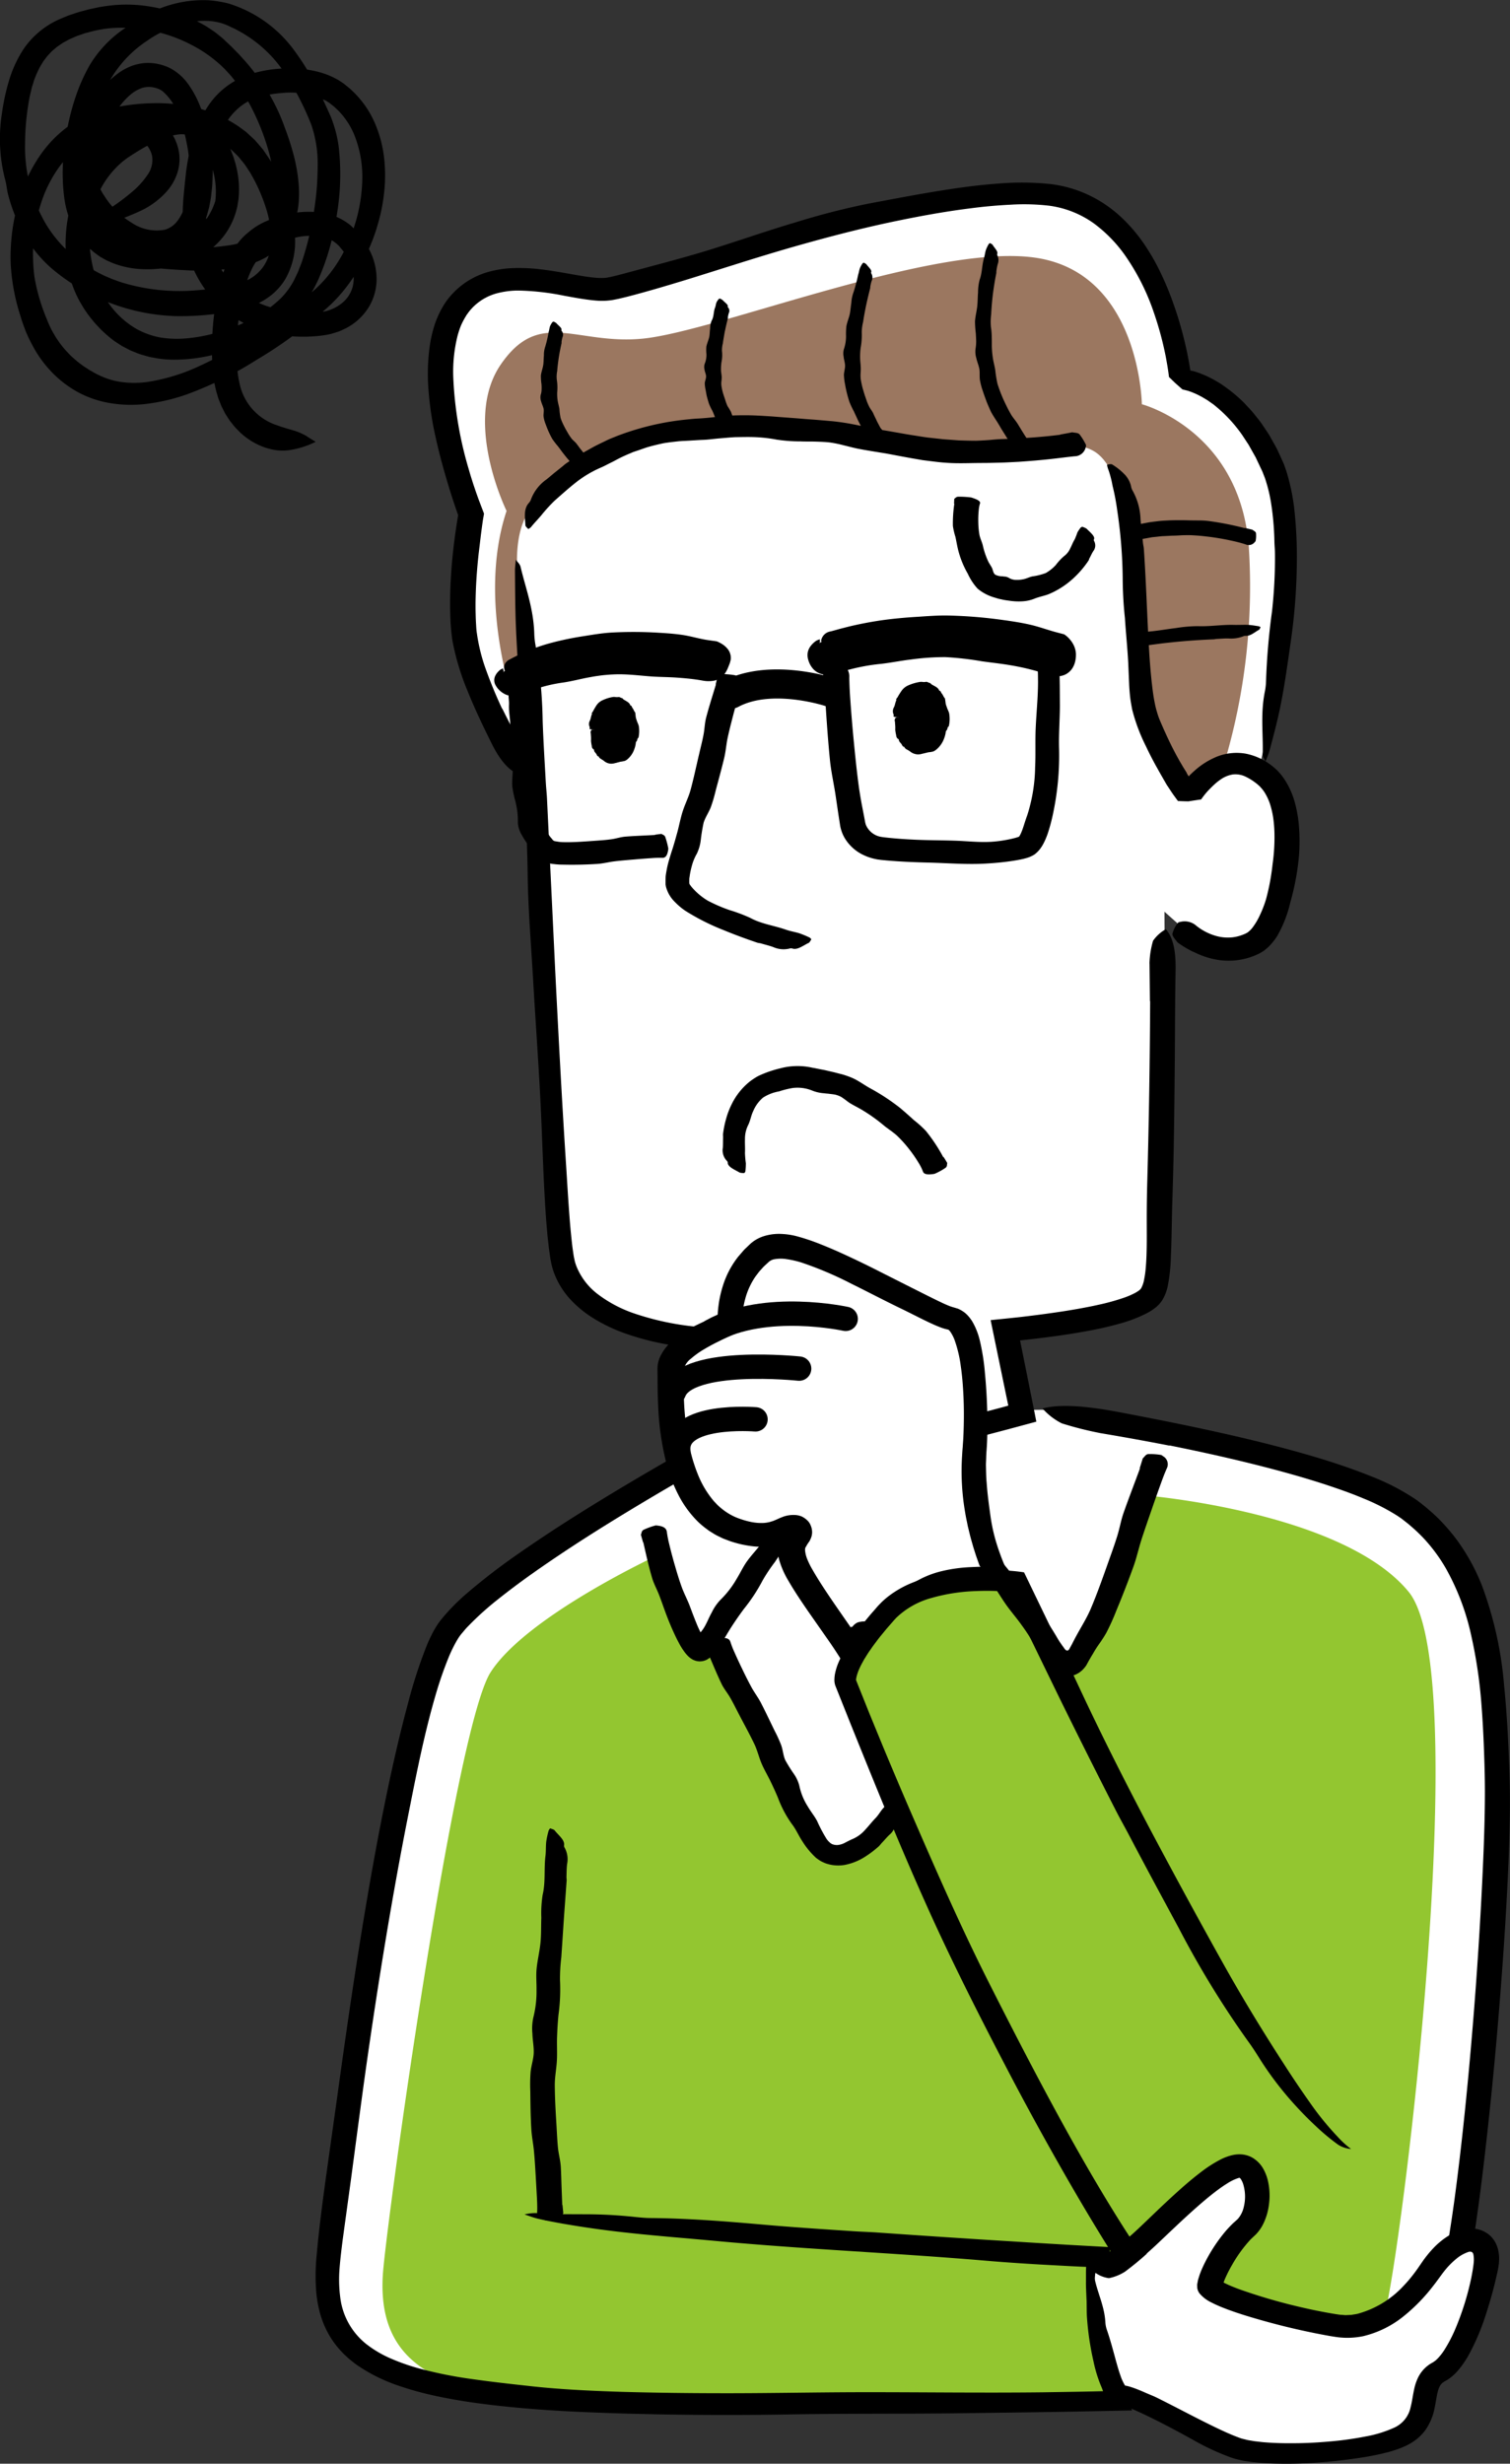
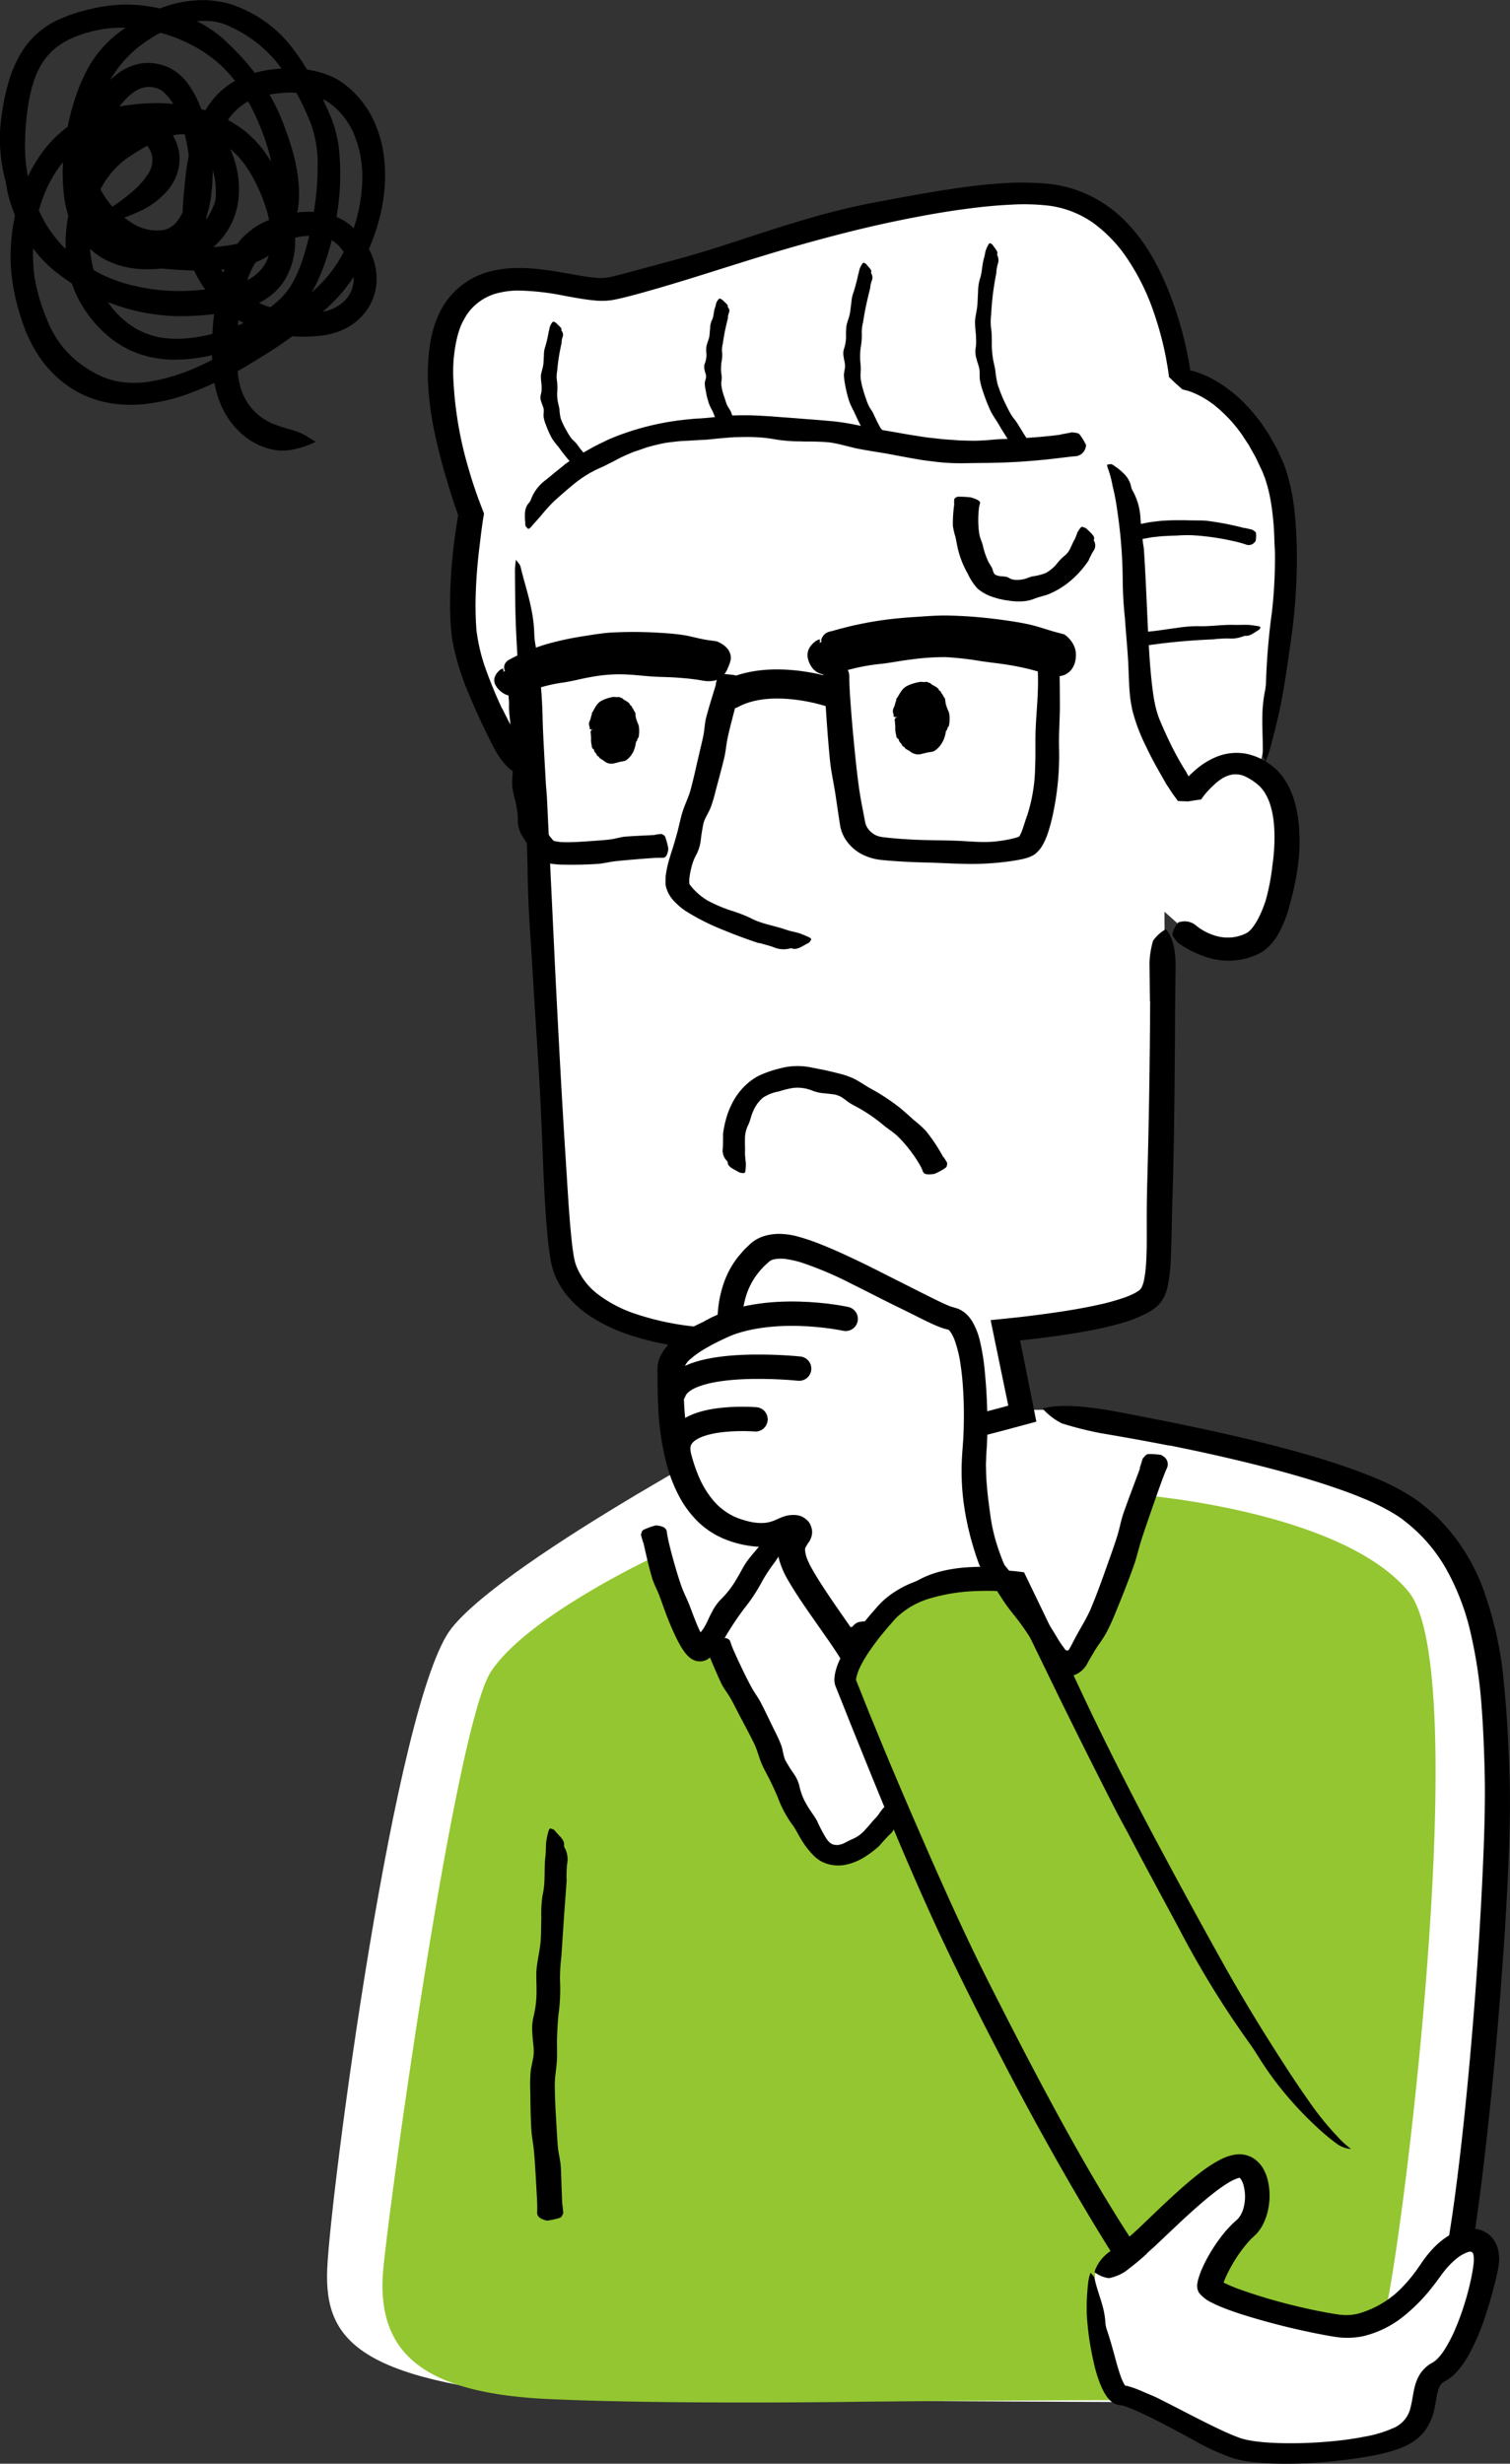
<svg xmlns="http://www.w3.org/2000/svg" width="208.776" height="340.602">
  <rect width="100%" height="100%" fill="#333333" stroke="none" />
  <g data-name="グループ 394">
    <path data-name="パス 1" d="M43.641 61.081a12.168 12.168 0 01-3.731 1.162 6.865 6.865 0 01-1.642.006 8.608 8.608 0 01-1.772-.432 9.587 9.587 0 01-3.466-2.2l-.537-.555c-.166-.2-.325-.4-.485-.6l-.238-.3-.211-.323-.415-.65-.352-.685-.174-.342-.142-.357-.282-.712c-.079-.242-.145-.489-.218-.732a14 14 0 01-.467-2.36c-.1-.773-.151-1.537-.179-2.3a38.45 38.45 0 01.1-4.534 36.407 36.407 0 01.638-4.495 22.692 22.692 0 011.373-4.438c.239-.519.468-1.044.766-1.56.134-.26.31-.513.469-.769a8.24 8.24 0 01.578-.741 8.009 8.009 0 01.784-.79c.259-.213.514-.439.782-.639s.542-.388.821-.559.569-.319.856-.458a16.418 16.418 0 013.835-1.215 12.383 12.383 0 014.112-.1 8.245 8.245 0 013.966 1.7c.271.25.542.505.8.762l.641.784c.1.132.218.256.313.4l.279.432.277.432a2.866 2.866 0 01.254.45 8.823 8.823 0 011.093 4.068 7.5 7.5 0 01-1.162 4.16 8.063 8.063 0 01-3.185 2.844c-.321.143-.638.306-.967.425l-1 .306a14.148 14.148 0 01-1.994.3 20.243 20.243 0 01-5.5-.246 16.168 16.168 0 01-5.246-1.945 15.056 15.056 0 01-4.238-3.714 16.512 16.512 0 01-2.643-4.937 15.622 15.622 0 01-.662-2.8 19.969 19.969 0 01-.212-2.839c-.015-.944.046-1.88.12-2.807.086-.911.174-1.808.273-2.712a28.762 28.762 0 01.982-5.121 16.8 16.8 0 012.267-4.879 10.915 10.915 0 014.248-3.623l.646-.3c.217-.084.434-.156.65-.234.435-.139.87-.274 1.31-.37a17.042 17.042 0 012.655-.423 17.426 17.426 0 012.684-.034 14.77 14.77 0 012.688.4 10.778 10.778 0 012.62.978 5.427 5.427 0 01.623.362c.2.136.417.264.591.409l.534.433.266.217.248.238a13.444 13.444 0 013.142 4.444 16.986 16.986 0 011.337 5.187 21.794 21.794 0 01.073 3.22 25.891 25.891 0 01-.384 3.173 26.973 26.973 0 01-1.911 6.055 25.549 25.549 0 01-3.128 5.215 22.283 22.283 0 01-2.075 2.3l-.582.529-.562.488-1.113.973a60.545 60.545 0 01-7.984 5.646 49.907 49.907 0 01-9.642 4.772 26.618 26.618 0 01-5.325 1.281 17.611 17.611 0 01-5.6-.129 14.233 14.233 0 01-4.212-1.5 15.1 15.1 0 01-3.562-2.752 16.27 16.27 0 01-2.611-3.606 20.91 20.91 0 01-.952-1.981c-.258-.682-.523-1.358-.715-2.053a28.534 28.534 0 01-1.374-7.187 27.28 27.28 0 011.613-10.367 21.335 21.335 0 012.428-4.719 16.641 16.641 0 013.7-3.883c.216-.156.424-.325.648-.47l.687-.414a12.2 12.2 0 011.433-.728 5.655 5.655 0 01.748-.294l.76-.264c.5-.154 1-.269 1.5-.4a28.624 28.624 0 016.135-.791 23.346 23.346 0 016.2.69 17.657 17.657 0 015.772 2.61l.909.67.832.766.413.387.369.427.735.86.634.932c.211.311.425.624.6.939q.546.943 1.007 1.932a24.915 24.915 0 011.522 4.1 18.13 18.13 0 01.667 4.424 10.4 10.4 0 01-1.343 5.576 8.351 8.351 0 01-2 2.266 9.613 9.613 0 01-2.581 1.44c-.224.1-.453.156-.68.234a6.541 6.541 0 01-.686.2c-.226.055-.463.117-.683.164l-.643.122c-.854.177-1.721.3-2.588.422a38.023 38.023 0 01-5.267.279 27.916 27.916 0 01-17.208-6.615 17.717 17.717 0 01-3.783-4.67 23.38 23.38 0 01-2.232-5.59c-.148-.612-.208-1.29-.344-1.824a22.323 22.323 0 01-.493-9.307 29.58 29.58 0 01.982-4.555 16.613 16.613 0 012.012-4.362 11.77 11.77 0 015.141-4.2c.505-.2 1-.439 1.512-.589.508-.17 1.013-.344 1.525-.467l.763-.207c.254-.068.517-.111.775-.17L13.75.98l.778-.121a19.975 19.975 0 015.162-.1 24.831 24.831 0 015.005 1.132l.881.308c.287.117.57.242.854.365a16.511 16.511 0 011.657.828c.543.292 1.048.658 1.566 1 .247.19.49.385.733.582a8.266 8.266 0 01.709.617c.416.41.877.8 1.3 1.26l.663.667.637.711c.868.94 1.626 1.966 2.33 2.9a27.016 27.016 0 013.348 6.509 36.887 36.887 0 011.205 3.722 22.8 22.8 0 01.7 3.916 15.42 15.42 0 010 2.922 12.072 12.072 0 01-.856 3.363 7.884 7.884 0 01-2.157 2.973 10.052 10.052 0 01-3.085 1.776 16.23 16.23 0 01-3.276.813 33.365 33.365 0 01-6.452.222c-1.057-.051-2.1-.129-3.138-.216s-2.09-.181-3.161-.332a16.732 16.732 0 01-4.991-1.321 8.993 8.993 0 01-2.31-1.566l-.482-.512c-.078-.087-.161-.171-.234-.261l-.2-.28-.4-.565c-.12-.193-.218-.4-.324-.593a14.089 14.089 0 01-1.366-4.678 26.78 26.78 0 01-.132-4.672 35.25 35.25 0 01.837-5.733 32.05 32.05 0 011.132-3.89 25.275 25.275 0 011.712-3.71 16.219 16.219 0 015.817-5.7c.753-.441 1.563-1.053 2.407-1.471A16.387 16.387 0 0128.751.032a16.676 16.676 0 012.8.441 17.641 17.641 0 019.216 6.617 34.648 34.648 0 012 3.052c.6 1.058 1.173 2.13 1.693 3.225.268.543.515 1.1.772 1.643.24.56.512 1.08.716 1.689a16.772 16.772 0 01.883 3.611 33.522 33.522 0 01-.259 9.375 41.235 41.235 0 01-.991 4.592 32.941 32.941 0 01-1.61 4.456 18.656 18.656 0 01-1.15 2.132l-.325.52-.381.494-.383.493-.421.45a18.467 18.467 0 01-3.785 3.02 28.4 28.4 0 01-8.85 3.4 22.968 22.968 0 01-3.719.465 17.72 17.72 0 01-1.9-.013 15.8 15.8 0 01-1.9-.259 9.367 9.367 0 01-.935-.212l-.92-.278c-.3-.1-.6-.236-.9-.353-.147-.062-.3-.119-.443-.186l-.426-.222c-.28-.157-.578-.282-.842-.464l-.807-.523a14.926 14.926 0 01-1.479-1.219c-.475-.413-.884-.887-1.315-1.343-.392-.485-.8-.962-1.145-1.485a8.619 8.619 0 01-.515-.785c-.158-.269-.327-.535-.475-.811a16.333 16.333 0 01-.786-1.706 16.147 16.147 0 01-1.073-5.03 20.69 20.69 0 01.358-5.056 16.439 16.439 0 013.952-8.088c.273-.269.528-.558.814-.812s.581-.5.88-.745l.941-.669.934-.6a37.929 37.929 0 013.924-2.23 12.981 12.981 0 012.45-.9 7.78 7.78 0 012.763-.218 5.88 5.88 0 012.726 1.035 7.545 7.545 0 011.954 2.057l.358.584.319.6c.179.4.384.793.537 1.209l.237.62c.077.208.134.423.2.634.142.421.23.859.333 1.293a13.026 13.026 0 01.268 2.679 12.638 12.638 0 01-.073 1.359c-.03.226-.072.451-.108.676l-.058.337-.085.334a10.055 10.055 0 01-1.873 3.827 10.432 10.432 0 01-1.483 1.531 10.734 10.734 0 01-1.751 1.211 13.668 13.668 0 01-3.905 1.408 16.828 16.828 0 01-4.078.314 12.736 12.736 0 01-3.915-.789c-.317-.123-.627-.27-.941-.407-.3-.157-.6-.333-.905-.5-.289-.2-.574-.412-.858-.622a9.312 9.312 0 01-.78-.722 9.493 9.493 0 01-2.117-3.581 14 14 0 01-.676-3.94 21.007 21.007 0 01.255-3.871 26.118 26.118 0 01.868-3.749 23.088 23.088 0 011.5-3.557 19.28 19.28 0 012.127-3.274 11.266 11.266 0 012.413-2.25 8.394 8.394 0 011.552-.811 7.14 7.14 0 011.767-.412 6.977 6.977 0 011.822.1 7.975 7.975 0 01.866.228l.417.147c.14.051.29.127.434.192a7.239 7.239 0 012.651 2.367 13.789 13.789 0 011.536 2.872 22.979 22.979 0 01.962 2.989 29.1 29.1 0 01.587 3.05 21.791 21.791 0 01.223 3.155l-.066 1.586c-.026.529-.1 1.065-.154 1.6s-.186 1.077-.279 1.617c-.065.271-.148.543-.222.815a6.439 6.439 0 01-.261.817l-.33.815c-.119.271-.284.535-.429.8-.078.132-.144.268-.234.4l-.287.382a4.828 4.828 0 01-.63.736 6.572 6.572 0 01-3.546 1.885 7.832 7.832 0 01-2.922-.073 12.414 12.414 0 01-3.706-1.542 15.978 15.978 0 01-3.015-2.386 14.276 14.276 0 01-2.363-3.111 9.9 9.9 0 01-1.272-4.047l-.027-.647a5.53 5.53 0 01.041-.663c.025-.222.036-.445.082-.667s.106-.444.164-.665l.091-.331c.039-.117.089-.239.135-.358a6.224 6.224 0 01.326-.677 7.3 7.3 0 01.811-1.152 9.867 9.867 0 016.637-3.209 7.411 7.411 0 012.768.337 6.138 6.138 0 011.425.7 5.569 5.569 0 011.229 1.132 6 6 0 01.461.672l.317.6c.1.211.183.431.269.648s.144.46.21.69a6.18 6.18 0 01-.122 3.385 7.255 7.255 0 01-1.456 2.544 11.224 11.224 0 01-3.78 2.764 38.439 38.439 0 01-5.925 2.134c-.146-.623-.186-.947.088-1.282a10.777 10.777 0 011.924-1.379 29.7 29.7 0 002.821-2.108 11.293 11.293 0 002.206-2.413 3.512 3.512 0 00.641-2.526 1.475 1.475 0 00-.071-.308l-.043-.155-.064-.154a2.074 2.074 0 00-.14-.31 3.036 3.036 0 00-.16-.289 1.793 1.793 0 00-.8-.693 3.461 3.461 0 00-1.7-.232 6.246 6.246 0 00-1.9.5 4.731 4.731 0 00-2.621 2.394 5.6 5.6 0 00.862 4.637 11.294 11.294 0 003.78 3.74 6.2 6.2 0 004.584.99 3.335 3.335 0 001.674-1.106 6.2 6.2 0 001.091-2.088l.113-.368a17.11 17.11 0 00.575-4.208 19.606 19.606 0 00-.421-4.287 20.558 20.558 0 00-1.246-4.121 7.493 7.493 0 00-2.093-2.994 2.986 2.986 0 00-.6-.329l-.4-.128c-.131-.022-.262-.066-.39-.079a3.2 3.2 0 00-1.473.12 4.9 4.9 0 00-1.453.823 9.438 9.438 0 00-1.372 1.4 19.609 19.609 0 00-2.766 4.835c-.187.471-.364.915-.521 1.4s-.313.986-.446 1.484a11.284 11.284 0 00-.405 2.978 13.811 13.811 0 00.628 4.273l.164.475.205.44.1.222.122.2.239.4a5.727 5.727 0 001.249 1.317 8.22 8.22 0 003.689 1.506 11.094 11.094 0 004.264-.157 8.763 8.763 0 006.481-6.01 10.978 10.978 0 00-.647-5.171l-.245-.637-.285-.626c-.092-.215-.2-.385-.295-.581-.109-.172-.207-.362-.321-.517a3.813 3.813 0 00-1.456-1.373 3.43 3.43 0 00-1.934-.262 9.361 9.361 0 00-2.5.717 22.238 22.238 0 00-2.614 1.341q-.654.388-1.3.807c-.209.138-.451.287-.633.421l-.527.4a12.647 12.647 0 00-4.47 8.288 16.409 16.409 0 00.03 4.981 15.8 15.8 0 001.491 4.722 12.011 12.011 0 004.749 5.168 10.744 10.744 0 003.325 1.209 14.225 14.225 0 003.727.117 21.744 21.744 0 003.543-.62 25.07 25.07 0 003.456-1.145 23.875 23.875 0 003.219-1.633 17.277 17.277 0 002.747-2.137 10.469 10.469 0 001.78-2.423c.124-.225.229-.478.345-.714s.236-.471.328-.732c.192-.514.413-1 .571-1.538a41.3 41.3 0 001.537-6.523 39.147 39.147 0 00.526-6.31 16.522 16.522 0 00-.873-5.731 39.7 39.7 0 00-3.7-7.185 17.754 17.754 0 00-5.429-5.27 9.34 9.34 0 00-.826-.48c-.283-.151-.555-.317-.853-.445l-.874-.409a7.739 7.739 0 00-.759-.271 7.955 7.955 0 00-1.633-.3 10.534 10.534 0 00-1.745.035 15.67 15.67 0 00-6.922 2.723 16.165 16.165 0 00-5.107 5.448 29.672 29.672 0 00-2.732 7.476 22.361 22.361 0 00-.472 7.809 11.187 11.187 0 001.037 3.495 6.122 6.122 0 002.211 2.433 14.42 14.42 0 005.6 1.606c1.052.128 2.142.229 3.207.3a31.254 31.254 0 003.139.065 35.8 35.8 0 004.289-.347 11.422 11.422 0 003.748-1.163 4.727 4.727 0 002.237-2.461 8.323 8.323 0 00.488-3.723c-.03-.372-.005-.784-.032-1.187a23.349 23.349 0 00-1.142-5.712 32.213 32.213 0 00-2.36-5.484 26.425 26.425 0 00-1.546-2.507c-.28-.391-.564-.779-.862-1.133s-.633-.689-.944-1.038a18.321 18.321 0 00-4.6-3.336 20.778 20.778 0 00-11.124-2.312 16.911 16.911 0 00-2.775.489l-.7.186c-.233.06-.445.15-.669.223s-.446.148-.661.232l-.626.276-.314.136c-.1.049-.2.107-.293.159l-.584.32c-.187.114-.358.245-.539.364l-.269.182c-.088.063-.163.138-.245.205l-.488.413-.435.462a3.549 3.549 0 00-.408.489c-.123.174-.272.327-.38.516l-.343.558a6.472 6.472 0 00-.306.592 11.756 11.756 0 00-.537 1.259c-.087.213-.142.449-.216.672s-.152.445-.2.685c-.1.475-.242.935-.317 1.429a34.9 34.9 0 00-.568 6.014 21.1 21.1 0 002.957 11.354 17.987 17.987 0 004.613 5 19.122 19.122 0 002.945 1.792l.387.194.4.172c.266.113.53.232.8.34.548.19 1.084.411 1.648.559a27.357 27.357 0 009.82.981 35.517 35.517 0 004.945-.7c.215-.038.393-.085.568-.132s.363-.082.529-.146l.508-.171.478-.2a5.814 5.814 0 001.6-1.077 7.035 7.035 0 00.631-.7 6.153 6.153 0 001.184-3.76 14.526 14.526 0 00-.728-4.556 23.348 23.348 0 00-1.932-4.423c-.1-.172-.2-.357-.3-.519l-.317-.47a7.432 7.432 0 00-.655-.92c-.246-.283-.47-.585-.726-.858l-.807-.782a12.349 12.349 0 00-5.231-2.612 31.584 31.584 0 00-6.082-.813c-.324.014-.647.059-.971.1s-.646.075-.969.124c-.642.125-1.289.2-1.924.365l-.955.216-.945.26c-.154.044-.323.082-.465.13l-.416.15a6.793 6.793 0 00-.822.315 11.141 11.141 0 00-2.973 1.877 13.11 13.11 0 00-2.4 2.71 18.036 18.036 0 00-1.751 3.317 22.968 22.968 0 00-1.093 3.685 25.387 25.387 0 00-.449 3.867 24.826 24.826 0 00.2 3.9 26.3 26.3 0 001.712 5.821 13.259 13.259 0 00.558 1.275c.2.419.449.8.672 1.206.262.371.505.761.787 1.112a12.245 12.245 0 00.877 1.015l.459.479.492.433a11.6 11.6 0 001.015.808 5.464 5.464 0 00.537.367c.185.115.363.243.548.355.382.2.743.445 1.136.617a10.408 10.408 0 003.293 1.017 13.377 13.377 0 003.568-.026 26.307 26.307 0 007.154-2.2 52.422 52.422 0 007.981-4.535c2.573-1.741 5.058-3.653 7.517-5.634a18.323 18.323 0 005.058-6.919 22.6 22.6 0 001.95-8.492 15.541 15.541 0 00-1.148-6.491 10.722 10.722 0 00-1.638-2.665c-.177-.188-.338-.392-.522-.572l-.565-.532-.608-.484c-.2-.136-.367-.251-.569-.367a11.321 11.321 0 00-6.1-1.045 14.933 14.933 0 00-3.221.587c-.245.086-.507.163-.73.263s-.439.2-.661.3a7.48 7.48 0 00-1.2.808 8.846 8.846 0 00-1.965 2.313 15.8 15.8 0 00-1.342 3.02 30.74 30.74 0 00-1.271 6.951 18.865 18.865 0 00.6 6.775 13.2 13.2 0 003.226 5.662 12.125 12.125 0 005.25 3 14.143 14.143 0 004.174.8 15.664 15.664 0 003.193-.308 5.792 5.792 0 002.434-1.245 4.326 4.326 0 001.34-2.141 4.819 4.819 0 00-.079-2.616l-.108-.335-.052-.168c-.022-.056-.053-.11-.078-.164l-.314-.658a9.728 9.728 0 00-.877-1.242l-.247-.3-.123-.151-.12-.106a3.29 3.29 0 00-.484-.415 3.138 3.138 0 00-.547-.337l-.291-.147a2.677 2.677 0 00-.316-.113 8.6 8.6 0 00-5.9.532 12.165 12.165 0 00-2.724 1.58c-.1.077-.219.161-.291.23l-.213.2-.212.232-.205.261a8.591 8.591 0 00-.755 1.25 16.591 16.591 0 00-1.1 3.079 28.645 28.645 0 00-.662 3.387 34.99 34.99 0 00-.274 6.963 13.714 13.714 0 00.533 3.168 7.729 7.729 0 005.036 5.034c1.306.483 2.192.636 2.933.942a5.6 5.6 0 01.547.249 5.992 5.992 0 01.548.284c.348.25.749.47 1.255.795z" />
    <g data-name="グループ 113">
      <g data-name="グループ 10">
        <g data-name="グループ 9">
          <path data-name="パス 2" d="M173.834 331.449c14.84 3.8 18.115 4.707 24.212-6.916 4.281-8.162 9.1-62.838 8.828-78.994s-1.34-29.247-11.886-37.045-50.828-13.6-50.828-13.6l-36.175.479s-37.741 19.883-45.554 29.722-16.737 78.156-17.188 88.533 4.85 15.793 34.464 18.09l73.9.352z" fill="#fff" />
        </g>
      </g>
      <path data-name="パス 3" d="M116.49 232.013s4.22-8.281 9.544-11.632 14.361-1.513 14.361-1.513l2.057 4.394s2.99 6.8 4.964 6.939 10.84-23.473 10.84-23.473 27.368 2.227 36.5 13.327-1.1 92.448-3.389 100.219-8.355 12.241-15.016 11.754-57.106 0-57.106 0-26.394.422-43.448-.371-23.536-6.221-22.866-17.148c.4-6.547 9.892-75.545 14.909-83.342s23.136-16.181 23.136-16.181 2.906 13.1 5.175 12.588a5.512 5.512 0 013.638.229s11.46 26.714 14.092 28.181 7.747-2.708 8.739-3.814 1.229-4.831.613-5.963z" fill="#93c630" />
      <g data-name="グループ 12">
        <g data-name="グループ 11">
          <path data-name="パス 4" d="M174.117 106.343a9.2 9.2 0 01.946.582c6.236 4.36 2.12 21.316-1.936 23.282-5.6 2.714-10.347-2.578-10.347-2.578l-1.777-1.588.011 2.413s.136 21.853-.481 36.878c-.292 7.115-.161 11.728-1.389 13.562-1.522 2.274-10.138 3.78-20.518 4.747l2.289 11.531s-18.377 4.99-21.586 4.755-11.007-2.626-11.007-2.626c.187-2.642.325-8.018.409-12.181-4.964.076-8.914.05-10.925-.039-9.078-.4-18.255-3.417-20.043-10.314-1.084-4.184-2.987-39.128-4.317-65.98l-1.407-1.759s-7.567-12.351-8.173-19.856a67.146 67.146 0 011.139-16.053s-7.88-21.31-1.07-29.054c5.529-6.287 15.718-.933 20.428-1.8 6.5-1.2 42.909-15.168 59.871-13.581s19.355 25.358 19.355 25.358 7.638.646 12.869 12.479-2.122 40.619-2.122 40.619z" fill="#fff" />
        </g>
      </g>
-       <path data-name="パス 5" d="M71.796 99.487s-6.17-15.57-1.756-28.855c0 0-6.142-12.468-.8-20.242s10.36-2.72 19.513-3.563c10.324-.951 41.138-13.624 55.011-11.1s14.111 20.158 14.111 20.158 13.633 3.567 14.794 19.829a85.63 85.63 0 01-3.449 29.986s-3.614 2-4.586 4.049c0 0-5.143-6.726-6.712-12.586s-1-25.473-3.171-29.865-3.049-5.968-8.683-5.775-13.975 1.246-34.56-2.224-34.3 5.808-38.336 11.409c0 0-2.681 2.828-1.3 11.4a61.856 61.856 0 01-.076 17.379z" fill="#9b7760" />
      <g data-name="グループ 16">
        <g data-name="グループ 15">
          <path data-name="パス 6" d="M115.777 91.53s.845 14.992 1.894 22.388a4.643 4.643 0 004.271 3.7c7.617.948 18.747.37 20.106-.612 3.6-2.6 2.48-24.933 2.48-24.933a42.7 42.7 0 00-15.186-2.542 66.244 66.244 0 00-13.565 1.999z" fill="#fff" />
          <g data-name="グループ 14">
            <g data-name="グループ 13">
              <path data-name="パス 7" d="M114.023 95.481c.211 3.219.409 6.441.734 9.66.161 1.587.523 3.158.763 4.744l.406 2.75.215 1.382a5.266 5.266 0 00.591 1.742 5.968 5.968 0 002.613 2.425 7.209 7.209 0 001.7.576c.145.033.292.059.439.078s.306.044.416.052l.731.069c1.945.17 3.874.245 5.8.294 2.339.057 4.68.244 7.036.171a40.389 40.389 0 003.344-.25 29.983 29.983 0 001.705-.242c.291-.05.585-.106.894-.177.149-.03.32-.081.479-.121l.309-.1a2.544 2.544 0 00.325-.134 3.5 3.5 0 00.512-.276 4.038 4.038 0 00.818-.829 5.988 5.988 0 00.459-.753 10.306 10.306 0 00.586-1.418 25.138 25.138 0 00.713-2.711 38.648 38.648 0 00.818-8.951c-.058-1.969.109-3.937.114-5.9l-.016-2.757-.024-1.38-.041-1.239-.054-1.31c-.759-.3-1.522-.589-2.315-.856l-.29-.1-.181-.058-.325-.106-.652-.2q-1.3-.4-2.631-.718a46 46 0 00-5.17-.958 34.3 34.3 0 00-5.341-.276c-.361 0-.683.077-1.026.1-1.238.076-2.464.228-3.694.321a11.347 11.347 0 00-4.5 1.114 2.166 2.166 0 01-.64.182c-1.478.248-2.393 1.322-3.438 2.126-.161.125-.168.431-.23.651a3.668 3.668 0 00.654.012c.989-.16 1.992-.278 2.98-.446 1.267-.219 2.526-.508 3.812-.646 1.745-.185 3.483-.412 5.236-.544a19.647 19.647 0 015.188.2c1.993.374 4.044.586 6.042 1.076a53.16 53.16 0 012.162.563l.913.268a4.606 4.606 0 01.527.182c.01.173.017.349.02.523l.011.945c0 2.2-.239 4.39-.329 6.576-.071 1.748.016 3.5-.072 5.244a22.865 22.865 0 01-1.084 6.643c-.223.589-.395 1.185-.58 1.728-.09.275-.188.528-.286.75a4.5 4.5 0 01-.216.416l-.023.034c-.009.016-.052.043-.043.047a1.486 1.486 0 01-.183.066c-.066.025-.151.048-.232.072-.327.094-.7.182-1.079.257a17.814 17.814 0 01-2.374.314c-1.675.1-3.38-.113-5.069-.159-1.712-.055-3.43-.05-5.136-.12q-1.27-.052-2.532-.148c-.419-.034-.837-.07-1.253-.112-.4-.04-.9-.093-1.1-.129a2.78 2.78 0 01-2.213-1.685 1.029 1.029 0 01-.055-.179 1.853 1.853 0 01-.052-.224l-.119-.648-.251-1.3a57.429 57.429 0 01-.454-2.628c-.294-2.1-.51-4.223-.717-6.342q-.283-2.877-.486-5.763a55.427 55.427 0 01-.158-3.233 2.1 2.1 0 00-1.21-2.069c-.1-.049-.232-.131-.308-.105a6.232 6.232 0 00-1.691.68c-.3.224-.3.758-.421 1.155a.332.332 0 000 .121l.189 1.995z" />
            </g>
          </g>
        </g>
      </g>
      <g data-name="グループ 20">
        <g data-name="グループ 19">
          <g data-name="グループ 18">
            <g data-name="グループ 17">
              <path data-name="パス 8" d="M165.001 131.578a11.545 11.545 0 002.912 1.035 9.559 9.559 0 004.833-.242c.25-.086.5-.175.742-.271l.354-.157a3.323 3.323 0 00.389-.192c.155-.089.309-.181.459-.277s.245-.191.368-.288a5.358 5.358 0 00.614-.586 8.577 8.577 0 00.9-1.172 16.8 16.8 0 001.831-4.679 34.825 34.825 0 001.091-5.412 25.448 25.448 0 00.09-5.254 17.28 17.28 0 00-.433-2.661 11.708 11.708 0 00-.959-2.65 10.194 10.194 0 00-.973-1.556c-.2-.25-.425-.488-.642-.731-.249-.216-.508-.459-.762-.65a8.417 8.417 0 00-3.6-1.647 7.374 7.374 0 00-3.936.406 10.569 10.569 0 00-3.041 1.886c-.109.1-.221.192-.327.292l-.192.18-.138.131a3.413 3.413 0 00-.2.216l-.023.027-.027-.036-.051-.075-.093-.146a2.37 2.37 0 01-.127-.249c-.009-.02-.01-.026-.025-.055l-.131-.21-.275-.437-.524-.889-.5-.9-.475-.909a64.425 64.425 0 01-1.707-3.705 10.088 10.088 0 01-.451-1.265 12.233 12.233 0 01-.32-1.3c-.18-.871-.287-1.743-.391-2.647-.357-3.176-.489-6.465-.647-9.746-.132-2.941-.259-5.894-.461-8.865-.019-.292-.1-.582-.127-.875-.105-1.069-.248-2.137-.335-3.215a8.661 8.661 0 00-1.124-4.027 1.833 1.833 0 01-.192-.581 3.5 3.5 0 00-1-1.724 8.626 8.626 0 00-1.6-1.257c-.182-.1-.49 0-.713.036a3.157 3.157 0 00.108.475 13.736 13.736 0 01.648 2.409 30.767 30.767 0 01.641 3.347 67.5 67.5 0 01.767 9.381 54.038 54.038 0 00.306 5.567c.132 2.034.343 4.07.455 6.118l.14 3.239c.032.546.07 1.094.136 1.651s.174 1.107.276 1.66a24.949 24.949 0 001.9 5.069 45.636 45.636 0 001.638 3.159c.284.523.587 1.037.882 1.558.171.28.231.445.575.944.284.427.567.88.884 1.3.146.2.294.41.45.607.161.012.326.021.492.027l.437.015.373.009h.166l.129-.022c.345-.058.841-.135 1.609-.243a10.5 10.5 0 011.108-1.365l.228-.232.185-.181c.123-.12.247-.24.375-.351a7.31 7.31 0 01.789-.623 3.984 3.984 0 011.738-.706 3.214 3.214 0 011.677.289 7.749 7.749 0 011.541.964 2.678 2.678 0 01.315.267l.145.123.13.15a5.079 5.079 0 01.51.648 7.356 7.356 0 01.787 1.678 12.266 12.266 0 01.446 1.961 18.25 18.25 0 01.161 2.094 26.478 26.478 0 01-.268 4.3 30.7 30.7 0 01-.9 4.795 16.108 16.108 0 01-1.075 2.657 8.93 8.93 0 01-.712 1.143 3.21 3.21 0 01-.747.769 2.527 2.527 0 01-.446.232 7.3 7.3 0 01-.56.212 5.793 5.793 0 01-1.155.246 6.049 6.049 0 01-2.388-.252 7.771 7.771 0 01-2.525-1.332 2.433 2.433 0 00-2.236-.557c-.1.02-.257.038-.3.1a3.713 3.713 0 00-.787 1.536c-.04.369.412.8.687 1.185a.476.476 0 00.113.089 14.069 14.069 0 002.088 1.24z" />
            </g>
          </g>
        </g>
      </g>
      <g data-name="グループ 24">
        <g data-name="グループ 23">
          <g data-name="グループ 22">
            <g data-name="グループ 21">
              <path data-name="パス 9" d="M146.604 60.099c-2.586.335-5.208.5-7.826.594-.645.012-1.288.069-1.935.132-.645.045-1.294.091-1.943.107-.749 0-1.5-.024-2.247-.047l-2.24-.162-2.12-.234c-.7-.089-1.4-.213-2.106-.319-1.428-.227-2.912-.517-4.367-.743-.886-.159-1.768-.34-2.651-.523s-1.768-.366-2.662-.494a38.83 38.83 0 00-1.267-.164l-1.274-.113-1.274-.107-1.276-.092c-1.574-.141-3.155-.237-4.737-.367-1.259-.076-2.52-.171-3.786-.155a28.988 28.988 0 00-3.791.215c-.833.1-1.673.185-2.518.23-.423.018-.846.059-1.269.1s-.846.086-1.267.137a37.121 37.121 0 00-8.764 2.192l-.956.388c-.311.134-.6.285-.9.427-.594.286-1.188.572-1.76.9s-1.158.63-1.713.982l-.842.516-.817.553c-.214.145-.4.329-.6.485l-1.1.88c-.36.3-.715.609-1.088.9a5.9 5.9 0 00-2.122 2.8 1.346 1.346 0 01-.273.422c-.757.855-.515 2.066-.471 3.084.012.156.253.364.412.512a1.739 1.739 0 00.374-.276c.432-.546.943-1.058 1.4-1.6a21.8 21.8 0 011.852-2.042c.953-.836 1.892-1.688 2.9-2.484a15.518 15.518 0 013.33-2.019c.357-.15.7-.317 1.041-.495s.691-.339 1.03-.521a20.691 20.691 0 012.057-.987c.192-.078.376-.171.574-.24l.6-.2 1.193-.415a29.62 29.62 0 012.485-.609c.446-.068.894-.125 1.342-.176s.9-.1 1.351-.116c.91-.037 1.8-.116 2.712-.147.724-.033 1.436-.141 2.16-.2s1.448-.132 2.174-.171c.955-.015 1.908-.043 2.862 0a20.308 20.308 0 012.858.333 21.42 21.42 0 003.324.25c.679.034 1.363.01 2.045.03s1.364.042 2.04.121a17.1 17.1 0 011.931.4c.639.153 1.274.326 1.915.459 1.3.251 2.611.451 3.919.666 1.3.239 2.549.488 3.97.732l1.036.18 1.042.132c.695.084 1.388.181 2.085.222 1.556.131 3.115.059 4.66.046l1.382-.01 1.38-.036c.92-.011 1.836-.075 2.753-.116 1.656-.116 3.308-.249 4.953-.443.922-.109 1.843-.227 2.772-.323a1.588 1.588 0 001.566-1.29c.023-.092.063-.224.025-.29a8.294 8.294 0 00-.884-1.449c-.235-.25-.652-.2-.992-.287a.226.226 0 00-.1.013c-.52.107-1.05.2-1.578.293z" />
            </g>
          </g>
        </g>
      </g>
      <g data-name="グループ 28">
        <g data-name="グループ 27">
          <g data-name="グループ 26">
            <g data-name="グループ 25">
              <path data-name="パス 10" d="M69.425 97.981a61.147 61.147 0 01-2.177-5.241 24.786 24.786 0 01-1.319-5.233c-.07-.41-.084-.883-.114-1.338s-.039-.919-.053-1.38c-.023-.922-.013-1.85.018-2.78.061-1.859.205-3.727.414-5.59l.3-2.5.163-1.245.088-.619.022-.154.05-.289.106-.6-.7-1.834c-.176-.48-.349-.962-.513-1.447a58.498 58.498 0 01-.922-2.931 52.111 52.111 0 01-2.117-12.612 20.56 20.56 0 01.6-5.8 13.05 13.05 0 01.444-1.339 9.932 9.932 0 01.629-1.224l.174-.294.2-.268a5.168 5.168 0 01.424-.529 6.984 6.984 0 011.007-.931 7.314 7.314 0 012.49-1.236 11.74 11.74 0 012.967-.4 34.954 34.954 0 016.471.733c1.354.238 2.727.515 4.232.646a9.347 9.347 0 002.425-.077c.369-.071.744-.143 1.083-.227s.693-.163 1.028-.251c2.691-.7 5.287-1.473 7.889-2.266 4.894-1.508 9.742-3.1 14.652-4.514 4.549-1.3 9.135-2.511 13.756-3.493 3.671-.774 7.358-1.459 11.043-1.918a68.007 68.007 0 015.507-.5 30.127 30.127 0 015.341.135 13.71 13.71 0 016.176 2.427 19.343 19.343 0 014.6 4.817 31.258 31.258 0 013.748 7.6 45.119 45.119 0 011.651 6.173l.186 1.044.09.569c.056.35.1.7.143 1.057.364.347.668.654.909.875l.953.84.684.169.085.021.035.012.07.025.14.049.28.1.279.119c.376.145.74.349 1.108.533.352.223.724.409 1.06.666l.517.362c.169.126.328.267.493.4a19.851 19.851 0 013.495 3.826l.723 1.1a5.432 5.432 0 01.341.562l.323.575.323.574.162.287.141.3.568 1.2c.09.2.2.4.273.593l.22.571c.161.371.259.785.386 1.18a22.047 22.047 0 01.547 2.489 39.286 39.286 0 01.459 5.214c.006.347.027.7.05 1.043s.027.7.029 1.049a67.167 67.167 0 01-.411 7.686 93.127 93.127 0 00-.828 9.754 8.271 8.271 0 01-.177 1.4c-.6 3.127-.2 5.713-.28 8.514-.013.433.245.711.373 1.069a12.93 12.93 0 00.522-1.348c.6-2.174 1.165-4.356 1.61-6.566.563-2.836.948-5.707 1.362-8.568a81.606 81.606 0 00.857-11.778 59.248 59.248 0 00-.285-5.954 28.855 28.855 0 00-1.188-5.992l-.309-.873c-.115-.281-.243-.55-.366-.825-.256-.545-.486-1.1-.777-1.636l-.9-1.6c-.33-.52-.685-1.031-1.03-1.545s-.769-.99-1.152-1.484c-.4-.485-.855-.939-1.28-1.409a20.8 20.8 0 00-3-2.475c-.307-.226-.649-.414-.982-.611s-.686-.37-1.036-.544-.728-.313-1.093-.468l-.573-.193-.141-.048-.066-.017-.132-.035a3.48 3.48 0 00-.384-.075c-.047.008-.039-.032-.045-.062l-.012-.091-.027-.183-.153-.891c-.07-.4-.152-.8-.234-1.207-.165-.8-.354-1.6-.556-2.394q-.611-2.385-1.456-4.721a40.965 40.965 0 00-1.582-3.811 28.957 28.957 0 00-2.05-3.672 22.053 22.053 0 00-2.693-3.4 18.092 18.092 0 00-3.491-2.857 17.1 17.1 0 00-7.021-2.492 37.614 37.614 0 00-7.225-.076c-3.085.216-6.1.655-9.093 1.153s-5.954 1.07-8.923 1.624a103.587 103.587 0 00-10.158 2.615c-4.089 1.209-8.084 2.631-12.131 3.872-1.952.6-3.919 1.142-5.884 1.676l-5.853 1.572-.724.188-.7.167c-.231.054-.435.088-.653.135a4.139 4.139 0 01-.495.049 8.507 8.507 0 01-1.235-.043 22.575 22.575 0 01-1.413-.179c-1.962-.305-4.07-.757-6.305-1a24.062 24.062 0 00-3.446-.146 14.735 14.735 0 00-3.613.551 10.716 10.716 0 00-5.875 4.234 13.143 13.143 0 00-1.468 3.03 17.8 17.8 0 00-.7 3.087 28.292 28.292 0 00-.147 6.054 44.632 44.632 0 001 6.537c.472 2.144 1.052 4.255 1.682 6.354q.35 1.169.732 2.329l.391 1.162.2.581.046.126.014.034.027.066-.157.959-.2 1.323a90.802 90.802 0 00-.334 2.649 72.868 72.868 0 00-.391 5.334c-.03 1.175-.051 2.352-.005 3.536a27.545 27.545 0 00.307 3.614 34.549 34.549 0 002.095 6.932c1 2.485 2.156 4.9 3.343 7.287.973 1.952 2.094 3.463 3.506 4.122.146.07.373.2.411.114a4.878 4.878 0 00.756-2.031 12.088 12.088 0 00-.888-2.585 2.04 2.04 0 00-.135-.256 97.708 97.708 0 01-2.2-4.233z" />
            </g>
          </g>
        </g>
      </g>
      <g data-name="グループ 32">
        <g data-name="グループ 31">
          <g data-name="グループ 30">
            <g data-name="グループ 29">
              <path data-name="パス 11" d="M98.987 94.625c-.461 1.526-.953 3.045-1.355 4.586-.2.76-.21 1.566-.358 2.338-.167.892-.4 1.769-.6 2.651-.4 1.674-.748 3.36-1.2 5.021-.275 1.01-.775 1.964-1.09 2.968-.3.944-.477 1.921-.736 2.88-.249.883-.491 1.78-.789 2.66-.222.714-.448 1.416-.611 2.162-.077.379-.144.76-.2 1.143-.021.209-.025.455-.029.68v.381a1.655 1.655 0 00.008.217l.045.248a4.528 4.528 0 001.244 2.14 9.025 9.025 0 001.443 1.216 31.249 31.249 0 005.214 2.64 75.12 75.12 0 004.732 1.765c.155.055.33.057.488.1.579.169 1.167.307 1.73.513a3.485 3.485 0 002.322.179.577.577 0 01.333.025c.7.219 1.5-.447 2.244-.791.115-.054.245-.322.364-.492-.082-.083-.157-.2-.254-.246a14.463 14.463 0 00-1.39-.579c-.611-.193-1.257-.288-1.862-.5-1.639-.58-3.419-.792-4.954-1.638a22.345 22.345 0 00-2.85-1.073 21.5 21.5 0 01-3.008-1.3 8.744 8.744 0 01-1.318-.957 8.431 8.431 0 01-.97-.995l-.179-.239a.7.7 0 01-.089-.172 2.916 2.916 0 01-.01-.4v-.259c.01-.1.027-.2.042-.3a11.312 11.312 0 01.34-1.6 6.783 6.783 0 01.662-1.577 5.964 5.964 0 00.546-1.9 24.057 24.057 0 01.394-2.392c.232-.746.719-1.427 1-2.161a21.233 21.233 0 00.669-2.28c.406-1.522.828-3.04 1.192-4.574.2-.856.263-1.749.439-2.613.217-1.03.481-2.05.745-3.069.237-.923.492-1.841.759-2.756a15 15 0 01.515-1.519c.17-.4.055-.814-.739-1.28a.96.96 0 00-.275-.133 11.437 11.437 0 00-1.755-.155c-.33.021-.436.265-.637.412-.019.014-.016.037-.021.056l-.226.963z" />
            </g>
          </g>
        </g>
      </g>
      <g data-name="グループ 36">
        <g data-name="グループ 35">
          <path data-name="パス 12" d="M113.591 88.721c14.429-5.456 33.037-.117 33.037-.117a2.436 2.436 0 01.924 1.967c-.086 1.215-.656 1.919-1.758 1.771s-9.831-2.55-16.908-2.118a90.3 90.3 0 00-14.484 2.4c-.9.138-1.747-.466-2.025-1.776s1.214-2.127 1.214-2.127z" />
          <g data-name="グループ 34">
            <g data-name="グループ 33">
              <path data-name="パス 13" d="M116.813 88.969a44.4 44.4 0 017.063-1.27c1.182-.126 2.364-.325 3.566-.4a48.828 48.828 0 014.176-.049 62.9 62.9 0 017.946.688c1.6.25 3.16.689 4.719 1.073l1.778.439a.462.462 0 01.125.114 1.59 1.59 0 01.2.311 1.147 1.147 0 01.122.659 1.9 1.9 0 01-.159.644.357.357 0 01-.087.12.288.288 0 01-.11.06.306.306 0 01-.124.01c-.015 0-.056-.011-.087-.012l-.186-.041a49.615 49.615 0 01-1.006-.253 44.373 44.373 0 00-6.778-1.362c-1.53-.159-3.057-.447-4.615-.563a35.755 35.755 0 00-4.136-.106c-1.379.053-2.72.16-4.066.314-2.4.265-4.778.662-7.124 1.139-.23.046-.451.129-.681.181-.834.192-1.666.414-2.487.582l-.693.144c-.062.013-.04.014-.07.033-.038.046-.289-.019-.586-.271a.565.565 0 01-.15-.278 1.523 1.523 0 00-.149-.4 1.61 1.61 0 01-.13-.427 1.848 1.848 0 01.243-1.176c.075-.122 0-.313.038-.49a1.947 1.947 0 00-.509.2 3.159 3.159 0 00-.881.885 2.008 2.008 0 00-.315 1.3 2.325 2.325 0 00.075.4 3.713 3.713 0 00.119.367 3.1 3.1 0 00.395.72 2.439 2.439 0 001.614.99 2.3 2.3 0 00.689 0l.272-.05.239-.052.925-.222 1.824-.45a27.286 27.286 0 013.707-.664c1.466-.141 2.913-.453 4.38-.625a34.166 34.166 0 014.8-.337 42.915 42.915 0 015 .568c1.33.194 2.68.323 4.014.558a32.583 32.583 0 015.175 1.294c.132.043.249.083.4.122a3.309 3.309 0 00.548.1 2.771 2.771 0 001.425-.22 2.447 2.447 0 001.039-.934 3.082 3.082 0 00.387-1.032 3.4 3.4 0 00.061-.444l.013-.218v-.256a3.091 3.091 0 00-.226-1 3.516 3.516 0 00-.509-.861c-.053-.066-.1-.125-.162-.192-.072-.084-.147-.158-.224-.234a4 4 0 00-.5-.4l-1.084-.284c-1.212-.324-2.386-.764-3.61-1.046s-2.5-.478-3.762-.65a64.331 64.331 0 00-7.574-.62c-1.418-.029-2.832.083-4.243.176-1.684.1-3.368.253-5.038.49a51.43 51.43 0 00-4.495.867l-1.241.318c-.411.115-.821.234-1.236.341a1.568 1.568 0 00-1.3 1.157c-.014.066-.042.162-.005.2a4.347 4.347 0 00.884.825c.226.125.6.013.9 0a.3.3 0 00.084-.027l1.387-.459z" />
            </g>
          </g>
        </g>
      </g>
      <g data-name="グループ 40">
        <g data-name="グループ 39">
          <path data-name="パス 14" d="M69.833 92.712c9.437-6.843 28.929-3.058 28.929-3.058s1.423.612.976 1.624-.663 2.038-2.419 1.858-10.539-1.076-15.352-.284a61.585 61.585 0 00-10.613 2.625c-.95.458-2.043-.523-2.3-1.256s.779-1.509.779-1.509z" />
          <g data-name="グループ 38">
            <g data-name="グループ 37">
              <path data-name="パス 15" d="M72.668 92.475a19.335 19.335 0 012.773-1.12c.969-.3 1.959-.563 2.971-.779s1.986-.5 3.016-.658a34.136 34.136 0 013.6-.355 53.5 53.5 0 016.946.038c1.409.106 2.8.395 4.189.612l2.233.346a.5.5 0 01.1.049c.031.022.066.042.093.064a.488.488 0 01.048.037.3.3 0 01.1.159.252.252 0 01-.031.172l-.122.274c-.045.1-.089.2-.131.285a1.664 1.664 0 01-.244.383.347.347 0 01-.176.111.861.861 0 01-.306.023c-.139 0-.3-.033-.578-.069l-.746-.1q-.747-.1-1.5-.174c-1-.1-2-.164-3.014-.173-1.334-.011-2.673-.162-4.023-.2a46.865 46.865 0 00-3.573.025c-.3.011-.6.027-.907.055s-.6.04-.915.085-.626.074-.916.121l-.872.141c-2.075.352-4.12.785-6.151 1.3-.2.05-.388.133-.587.192-.726.206-1.438.439-2.186.66a6.426 6.426 0 00-.943.347.187.187 0 01-.05.086c-.028.015-.038.052-.112.051a1.54 1.54 0 01-.289-.034.379.379 0 01-.207-.146.414.414 0 00-.11-.113l-.116-.071a.827.827 0 01-.268-.243.845.845 0 01-.143-.423 1.487 1.487 0 01.1-.564c.045-.117-.063-.293-.063-.463a1.665 1.665 0 00-.426.214 2.984 2.984 0 00-.4.4 2.074 2.074 0 00-.317.553 1.423 1.423 0 00.154 1.24 2.713 2.713 0 00.481.61 2.9 2.9 0 00.616.46 2.255 2.255 0 001.727.253c.1-.039.21-.066.311-.111.434-.173.932-.331 1.422-.493s.993-.315 1.5-.464a20.991 20.991 0 013.089-.689c1.275-.17 2.517-.52 3.783-.747.347-.062.693-.127 1.027-.173s.677-.1 1.023-.131.692-.064 1.041-.081.7-.03 1.052-.028c1.473 0 2.949.191 4.424.3 1.18.081 2.37.075 3.556.161.775.057 1.55.123 2.321.223.386.049.769.108 1.154.177a4.311 4.311 0 001.651.017 2.507 2.507 0 00.959-.447 2.767 2.767 0 00.626-.7 4.344 4.344 0 00.322-.638l.232-.584a1.769 1.769 0 00.08-.27 2.6 2.6 0 00.065-.271 1.975 1.975 0 00-.522-1.585 3.024 3.024 0 00-.32-.31 3.089 3.089 0 00-.329-.241 6.69 6.69 0 00-.345-.2 4.237 4.237 0 00-.409-.183c-.472-.077-.6-.087-.844-.123-.226-.033-.45-.065-.673-.1-1.078-.184-2.133-.505-3.22-.667s-2.214-.242-3.325-.306a55.937 55.937 0 00-6.653-.015c-1.24.084-2.465.294-3.689.488a42.078 42.078 0 00-4.354.894 25.954 25.954 0 00-3.807 1.314q-1.033.456-2.034.993a1.5 1.5 0 00-.639.537 1.068 1.068 0 00-.151.783c.01.064.017.159.062.188a5.621 5.621 0 001.037.623c.233.082.505-.083.759-.131a.172.172 0 00.064-.034c.347-.2.666-.435 1.035-.612z" />
            </g>
          </g>
        </g>
      </g>
      <g data-name="グループ 44">
        <g data-name="グループ 43">
          <g data-name="グループ 42">
            <g data-name="グループ 41">
              <path data-name="パス 16" d="M90.568 115.429c-1.358.083-2.72.122-4.075.229-.667.052-1.322.281-1.988.37-.768.108-1.539.155-2.309.212-1.462.1-2.925.225-4.367.184a4.779 4.779 0 01-.635-.057l-.313-.051a2.016 2.016 0 01-.263-.055.744.744 0 01-.3-.285 5.067 5.067 0 01-.942-1.474 8.727 8.727 0 01-.521-1.925 18.905 18.905 0 00-.622-3.247 9.871 9.871 0 01-.255-2.218 90.968 90.968 0 01-.271-3.931q-.079-1.766-.12-3.536c0-.116-.061-.231-.071-.347a9.67 9.67 0 01-.07-1.272 1.849 1.849 0 00-.561-1.6.29.29 0 01-.076-.231c.017-.52-.915-.924-1.485-1.381a2.94 2.94 0 00-.617-.167c-.066.08-.171.155-.19.235a6.163 6.163 0 00-.2 1.11c-.018.476.085.951.06 1.426-.068 1.293.347 2.571.1 3.874a8.2 8.2 0 00.14 2.283c.08.833.244 1.66.273 2.5.028.876-.123 1.773-.062 2.659a16.632 16.632 0 00.444 2.1 10.819 10.819 0 01.33 2.846 3.6 3.6 0 00.5 1.683 14.774 14.774 0 001.353 2.011 6.2 6.2 0 00.978 1.178 3.321 3.321 0 001.712.842.971.971 0 00.142.028l.6.067c.177.015.356.029.531.037l1.04.018a54.902 54.902 0 004.193-.114c.772-.055 1.532-.258 2.3-.351.913-.11 1.827-.181 2.739-.26a114.72 114.72 0 012.478-.19 12.954 12.954 0 011.394-.035c.383.016.682-.214.812-1.05a.884.884 0 00.022-.279 11.56 11.56 0 00-.416-1.561c-.116-.277-.343-.29-.52-.417-.017-.012-.034 0-.051 0l-.836.11z" />
            </g>
          </g>
        </g>
      </g>
      <g data-name="グループ 48">
        <g data-name="グループ 47">
          <path data-name="パス 17" d="M124.268 99.185c-.007 2.316 1.364 4.216 3.061 4.243s3.079-1.828 3.086-4.144-1.364-4.216-3.062-4.243-3.075 1.827-3.085 4.144z" />
          <g data-name="グループ 46">
            <g data-name="グループ 45">
              <path data-name="パス 18" d="M124.137 99.182l.6-.09c.273-.043.336-.1.279-.171-.035-.05-.1-.1-.112-.152a.766.766 0 01.023-.481c.009-.028.048-.05.07-.074s.086-.05.07-.085a.7.7 0 01-.031-.415c.033-.129.083-.254.12-.382a2.568 2.568 0 01.293-.488c.039-.087-.02-.232.061-.3.318-.23.477-.553.783-.751a3.012 3.012 0 01.273-.17.328.328 0 01.3-.056c.093.038.148-.057.228-.1a1.054 1.054 0 01.273-.07.517.517 0 01.274.075.4.4 0 00.2.079.725.725 0 00.236.012c.077-.005.1.089.16.106a.8.8 0 01.471.3 3.078 3.078 0 01.385.536c.047.151.148.268.191.417a3.835 3.835 0 01.1.546.414.414 0 00.1.176.268.268 0 01.073.269c-.036.109.082.188.123.286.008.016.062.025.045.042-.191.192.143.308.18.478.032.112.166.226.1.342a.767.767 0 00-.061.278.189.189 0 00.1.206c.089.069.088.149 0 .206s-.07.129-.1.193a.836.836 0 01-.132.2.3.3 0 00-.042.069 3.777 3.777 0 01-.218.646c-.037.078-.155.128-.136.221a.413.413 0 01.007.257.329.329 0 01-.087.127.3.3 0 00-.093.428c.018.038-.027.043-.03.07a1.624 1.624 0 01-.031.251c-.006.026-.015.053-.051.058-.145.027-.164.136-.2.249a.446.446 0 01-.331.254c-.381.095-.665.216-.992.3a1.14 1.14 0 01-.4.037.557.557 0 01-.181-.1c-.077-.048-.188.036-.285.027a.494.494 0 01-.442-.222.692.692 0 00-.171-.224c-.061-.069-.13-.128-.193-.192-.086-.11-.267-.154-.29-.312-.059-.278-.312-.446-.4-.709a3.711 3.711 0 01-.167-.633.982.982 0 01.1-.354.1.1 0 000-.061c-.044-.115.049-.249.086-.368a.6.6 0 000-.391c-.016-.076-.146-.146-.387-.215-.18-.052-.339-.113-.5-.173-.516 0-.516.005-.578.089a.535.535 0 00-.069.484c.027.1.007.21.025.314a5.483 5.483 0 01.023.816v.015a5.8 5.8 0 00.107.651c.027.114.034.235.073.349a.728.728 0 00.131.194c.058.065.191.091.192.178 0 .284.269.425.394.649.083.126.114.312.341.32a.764.764 0 00.372.376 3.152 3.152 0 01.475.294 1.787 1.787 0 001 .379 2.04 2.04 0 00.414-.03c.135-.027.265-.07.393-.093l.682-.167a4.806 4.806 0 00.655-.105 1.637 1.637 0 00.493-.31 3.518 3.518 0 00.832-1.043 4.459 4.459 0 00.4-1.141c.03-.148.01-.309.132-.425.181-.172.07-.406.315-.572.017-.012.009-.03.012-.045a4.46 4.46 0 00.042-1.734c-.065-.289-.234-.56-.316-.837-.05-.163-.124-.317-.158-.484-.038-.237-.058-.488-.108-.74a.094.094 0 00-.023-.044c-.187-.193-.243-.451-.42-.653-.125-.121-.1-.355-.348-.39-.141-.456-.67-.618-1.072-.874-.081-.052-.13-.176-.239-.189-.194-.027-.347-.2-.565-.142a1.526 1.526 0 01-.386.011 1.351 1.351 0 00-.375-.014 6.505 6.505 0 00-1.615.466 2.221 2.221 0 00-.948.751 10.34 10.34 0 00-.585.941 1.652 1.652 0 00-.161.208c-.023.053.034.136.008.186-.159.313-.166.658-.33.968a1.089 1.089 0 00-.033 1.005c.03.058 0 .114-.021.17-.022.108.053.145.598.216z" />
            </g>
          </g>
        </g>
      </g>
      <g data-name="グループ 52">
        <g data-name="グループ 51" transform="translate(-887.432 -588.601)">
          <ellipse data-name="楕円形 1" cx="2.703" cy="3.871" rx="2.703" ry="3.871" transform="rotate(-.557 71017.284 -99390.22)" />
          <g data-name="グループ 50">
            <g data-name="グループ 49">
              <path data-name="パス 19" d="M969.477 689.486l.539-.083c.246-.04.3-.092.251-.157-.032-.045-.089-.093-.1-.139a.721.721 0 01.018-.439c.008-.026.043-.046.063-.069s.077-.047.062-.078a1.048 1.048 0 01.069-.73 2.52 2.52 0 01.257-.452c.033-.081-.026-.212.048-.274.281-.219.415-.519.685-.707a2.192 2.192 0 01.241-.16.287.287 0 01.271-.058c.083.03.131-.053.2-.093a.834.834 0 01.242-.064.436.436 0 01.244.068.384.384 0 00.18.075.651.651 0 00.211.013c.068 0 .085.084.142.1a.746.746 0 01.416.29 3.094 3.094 0 01.333.5c.035.141.128.247.161.385a3.6 3.6 0 01.079.5.365.365 0 00.093.163.245.245 0 01.061.247c-.033.1.072.173.108.263.007.014.056.023.041.039-.173.174.126.283.159.438.028.1.147.207.088.312a.673.673 0 00-.055.254.173.173 0 00.088.188c.081.062.081.134 0 .187s-.063.118-.09.177a.827.827 0 01-.117.18.277.277 0 00-.038.063 3.757 3.757 0 01-.189.593c-.032.072-.14.12-.119.205a.372.372 0 01.01.234.358.358 0 01-.075.119.274.274 0 00-.075.392c.017.033-.023.039-.026.064a1.33 1.33 0 01-.02.229.052.052 0 01-.045.054c-.132.028-.141.131-.177.232a.409.409 0 01-.289.243c-.344.095-.595.212-.886.293a.951.951 0 01-.353.035.47.47 0 01-.16-.092c-.068-.044-.17.032-.257.02a.432.432 0 01-.391-.212 1.681 1.681 0 00-.317-.387c-.076-.1-.235-.149-.253-.292-.045-.255-.271-.414-.343-.656a3.78 3.78 0 01-.14-.581.982.982 0 01.095-.322.089.089 0 000-.056c-.036-.106.046-.227.081-.336a.556.556 0 000-.36c-.013-.069-.131-.134-.348-.2-.162-.048-.3-.1-.45-.159-.466 0-.466.005-.522.081a.487.487 0 00-.063.437c.024.093.005.189.021.283a4.753 4.753 0 01.011.737v.014a5.784 5.784 0 00.084.587c.021.1.029.213.057.316a.628.628 0 00.114.178c.052.059.171.085.167.165-.009.254.227.389.337.593.064.119.095.284.295.3.118.321.494.4.748.632a1.607 1.607 0 00.913.369 1.9 1.9 0 00.385-.025c.125-.024.246-.064.365-.085l.625-.164a4.379 4.379 0 00.6-.116 1.485 1.485 0 00.436-.3 3.161 3.161 0 00.716-.966 4.178 4.178 0 00.33-1.037c.026-.133 0-.279.111-.385.162-.156.057-.367.277-.518.015-.011.008-.027.01-.041a4.187 4.187 0 00.035-1.562c-.057-.261-.207-.506-.276-.757a4.347 4.347 0 01-.136-.438c-.03-.214-.043-.441-.08-.669a.076.076 0 00-.02-.04.975.975 0 01-.182-.3 1.777 1.777 0 00-.179-.3c-.1-.114-.081-.32-.3-.361-.115-.414-.585-.578-.943-.823-.076-.048-.113-.166-.214-.179-.179-.028-.315-.187-.518-.143a1.438 1.438 0 01-.358 0 1.23 1.23 0 00-.347-.013 5.272 5.272 0 00-1.472.458 1.975 1.975 0 00-.83.708 9.888 9.888 0 00-.5.862 1.786 1.786 0 00-.139.191c-.019.049.033.122.011.168-.135.284-.139.6-.28.876a.993.993 0 00-.023.907c.028.052 0 .1-.018.153-.029.11.038.143.529.208z" />
            </g>
          </g>
        </g>
      </g>
      <g data-name="グループ 53">
        <path data-name="パス 20" d="M100.815 97.984a2.334 2.334 0 001.269-.264c4.642-2.482 11.832-.176 11.9-.153a2.23 2.23 0 002.8-1.189 2 2 0 00-1.341-2.584c-.372-.123-9.153-3.013-15.621.444a1.9 1.9 0 00-.757 2.748 2.269 2.269 0 001.75.998z" />
      </g>
      <g data-name="グループ 57">
        <g data-name="グループ 56">
          <g data-name="グループ 55">
            <g data-name="グループ 54">
              <path data-name="パス 21" d="M131.949 69.632a18.427 18.427 0 00-.2 3.082 9.823 9.823 0 00.359 1.532c.121.586.222 1.178.364 1.767a12.942 12.942 0 001.348 3.324 7.836 7.836 0 001.344 2.041 6.337 6.337 0 002.243 1.2l.564.172c.188.056.376.084.565.127.381.095.749.128 1.126.187a8.633 8.633 0 001.7.069 5.293 5.293 0 001.661-.366c.688-.288 1.458-.392 2.148-.7a11.655 11.655 0 003.213-2.1 13.372 13.372 0 002.122-2.476c.063-.085.065-.2.116-.291.186-.33.325-.677.531-.994a1.283 1.283 0 00.1-1.449.213.213 0 01.006-.206c.186-.409-.584-1.008-1.04-1.474a2.484 2.484 0 00-.57-.248.579.579 0 00-.226.1 5.212 5.212 0 00-.461.684 9.278 9.278 0 01-.372.952c-.246.4-.407.835-.618 1.253a2.69 2.69 0 01-.888 1.093 7.986 7.986 0 00-1.107 1.2 5.6 5.6 0 01-1.384 1.107 8.338 8.338 0 01-1.829.463c-.471.095-.892.345-1.384.419a4.1 4.1 0 01-.967.068 1.888 1.888 0 01-.928-.283.922.922 0 00-.231-.1.878.878 0 00-.217-.063 1.679 1.679 0 00-.225-.017l-.21-.034a2.143 2.143 0 01-1.02-.233.929.929 0 01-.26-.432l-.079-.242a1.028 1.028 0 00-.084-.234 3.96 3.96 0 00-.248-.428c-.079-.16-.191-.291-.266-.465a10.5 10.5 0 01-.764-2.258c-.114-.459-.355-.928-.456-1.42a10.922 10.922 0 01-.164-1.793 13.117 13.117 0 01.061-1.646 4.1 4.1 0 01.172-.906c.081-.241-.112-.471-.97-.762a1.739 1.739 0 00-.292-.086 13.7 13.7 0 00-1.739-.1c-.32.02-.379.187-.548.291-.016.009-.008.025-.009.038l-.029.645z" />
            </g>
          </g>
        </g>
      </g>
      <g data-name="グループ 61">
        <g data-name="グループ 60">
          <g data-name="グループ 59">
            <g data-name="グループ 58">
              <path data-name="パス 22" d="M142.263 61.046c-.559-.793-1.05-1.622-1.553-2.446-.25-.4-.584-.775-.851-1.18a17.529 17.529 0 01-.778-1.464 20.031 20.031 0 01-1.171-2.91 16.449 16.449 0 01-.3-1.867c-.087-.586-.267-1.157-.342-1.746a12.5 12.5 0 01-.136-1.639c0-.436.005-.871-.014-1.3a9.2 9.2 0 00-.113-1.3 8.277 8.277 0 01.035-1.731q.079-1.516.268-3.022.18-1.344.443-2.673c.019-.087 0-.18.011-.268a7.167 7.167 0 01.178-.956 1.551 1.551 0 00-.055-1.264.235.235 0 010-.182c.12-.379-.4-.823-.651-1.262-.04-.068-.234-.153-.354-.236-.064.052-.148.089-.181.148a5.014 5.014 0 00-.387.811c-.116.359-.145.737-.256 1.1-.3.98-.245 2.013-.6 2.986a6.768 6.768 0 00-.229 1.777c-.055.652-.043 1.308-.117 1.958-.076.68-.261 1.36-.306 2.049a14.305 14.305 0 00.113 1.652c.019.36.042.72.049 1.081a6.013 6.013 0 01-.092 1.095 3.127 3.127 0 00.118 1.266c.107.511.332 1 .422 1.513.072.493 0 1.014.075 1.516a9.192 9.192 0 00.394 1.49c.154.489.339.97.511 1.454.194.478.4.953.616 1.422.271.515.606 1 .918 1.495.183.3.358.593.529.892l.551.88c.321.536.7 1.043 1.037 1.567.19.294.411.572.584.876.145.248.415.367 1 .182a.649.649 0 00.186-.076 7.9 7.9 0 00.826-.752c.132-.16.053-.3.067-.446 0-.013-.013-.021-.02-.03l-.39-.465z" />
            </g>
          </g>
        </g>
      </g>
      <g data-name="グループ 65">
        <g data-name="グループ 64">
          <g data-name="グループ 63">
            <g data-name="グループ 62">
              <path data-name="パス 23" d="M121.781 59.232c-.19-.336-.368-.677-.544-1.02-.154-.352-.339-.692-.491-1.047s-.442-.655-.6-1.01c-.1-.2-.19-.408-.271-.616l-.218-.634c-.147-.4-.254-.813-.381-1.221a12.469 12.469 0 01-.266-1.25 4.561 4.561 0 01-.026-.775c.016-.26.037-.52.029-.777-.009-.485-.092-.969-.093-1.456a9 9 0 01.079-1.352 9.583 9.583 0 00.149-2.145 6.226 6.226 0 01.188-1.42q.189-1.242.454-2.472c.16-.733.332-1.463.524-2.187.02-.071 0-.15.016-.222a5.238 5.238 0 01.186-.785 1.113 1.113 0 00-.06-1.063.172.172 0 010-.153c.113-.311-.4-.716-.673-1.1a2.109 2.109 0 00-.357-.218c-.061.039-.143.065-.173.112a3.78 3.78 0 00-.36.653c-.108.292-.134.6-.241.895a22.364 22.364 0 01-.641 2.431 4.88 4.88 0 00-.3 1.449c-.087.532-.115 1.073-.227 1.6-.125.552-.362 1.094-.463 1.655a10.5 10.5 0 00-.047 1.363 5.456 5.456 0 01-.288 1.778 2.162 2.162 0 00-.045 1.048c.032.428.2.852.2 1.278 0 .411-.146.834-.159 1.254a7.4 7.4 0 00.15 1.264 17.023 17.023 0 00.614 2.481 12.756 12.756 0 00.623 1.319c.11.263.244.522.361.783s.233.524.372.778l.355.7.386.685c.134.26.292.509.419.775.1.217.344.322.922.149a.742.742 0 00.187-.069 10.435 10.435 0 00.9-.673c.15-.14.1-.258.136-.382 0-.012-.008-.017-.013-.025l-.291-.386z" />
            </g>
          </g>
        </g>
      </g>
      <g data-name="グループ 69">
        <g data-name="グループ 68">
          <g data-name="グループ 67">
            <g data-name="グループ 66">
              <path data-name="パス 24" d="M101.686 58.568a29.356 29.356 0 01-.622-1.635 8.718 8.718 0 00-.466-.773 6.579 6.579 0 01-.347-.949c-.1-.3-.212-.607-.3-.915s-.15-.622-.2-.936a2.612 2.612 0 01-.014-.58 4.656 4.656 0 00.05-.583c0-.363-.1-.721-.1-1.084a7.745 7.745 0 01.059-1.008 4.769 4.769 0 00.076-1.593 3.793 3.793 0 01.125-1.053c.031-.308.094-.613.144-.918s.1-.61.171-.912c.109-.542.243-1.077.377-1.611.016-.052-.007-.112 0-.165a3.356 3.356 0 01.129-.578.685.685 0 00-.13-.8.1.1 0 01-.013-.115c.087-.226-.446-.571-.731-.892a2.634 2.634 0 00-.361-.2c-.056.024-.136.04-.163.076a2.3 2.3 0 00-.314.484c-.09.22-.094.461-.182.679-.241.6-.147 1.258-.484 1.838a2.822 2.822 0 00-.208 1.1c-.066.4-.041.815-.138 1.212-.107.416-.294.828-.38 1.252a5.376 5.376 0 00.01 1.03 3.2 3.2 0 01-.237 1.345 1.385 1.385 0 00-.03.791c.028.322.212.636.217.957s-.162.633-.182.95a4.757 4.757 0 00.124.947c.061.312.1.626.182.934s.169.616.267.921a7.248 7.248 0 00.468.985c.181.391.331.787.483 1.182.125.361.312.7.453 1.06a3.723 3.723 0 01.211.607c.039.172.237.259.825.142a1.011 1.011 0 00.2-.048c.349-.167.751-.339 1.019-.5.177-.107.159-.2.225-.3.006-.009 0-.014-.006-.021l-.175-.321z" />
            </g>
          </g>
        </g>
      </g>
      <g data-name="グループ 73">
        <g data-name="グループ 72">
          <g data-name="グループ 71">
            <g data-name="グループ 70">
              <path data-name="パス 25" d="M80.925 62.883c-.222-.238-.408-.5-.616-.749s-.377-.52-.583-.771c-.181-.259-.478-.46-.687-.714a7.687 7.687 0 01-.61-.939l-.266-.462-.241-.475a7.475 7.475 0 01-.41-.979 8.109 8.109 0 01-.167-1.27c-.069-.393-.189-.78-.25-1.176a6.364 6.364 0 01-.058-1.112 6.939 6.939 0 00-.056-1.763 3.991 3.991 0 01.057-1.173c.05-.684.14-1.366.247-2.045.1-.607.219-1.21.357-1.808.015-.058-.01-.124 0-.184a3.664 3.664 0 01.13-.648.82.82 0 00-.129-.884.126.126 0 01-.014-.128c.092-.255-.445-.611-.729-.95a2.677 2.677 0 00-.363-.2c-.058.033-.138.052-.165.091a2.725 2.725 0 00-.32.55c-.091.247-.1.513-.187.759a17.422 17.422 0 01-.474 2.062 3.454 3.454 0 00-.188 1.231c-.044.452-.028.909-.1 1.36-.075.47-.269.939-.317 1.42a7.575 7.575 0 00.078 1.154 6.152 6.152 0 01.018.756 2.491 2.491 0 01-.127.772 1.694 1.694 0 00.066.892c.092.359.288.7.348 1.057s-.064.729-.005 1.085a4.459 4.459 0 00.3 1.052 12.52 12.52 0 00.91 2.009 12.38 12.38 0 00.771 1c.309.393.581.8.9 1.183.269.357.571.691.857 1.034.154.2.337.373.478.581.118.169.352.206.869-.078a.87.87 0 00.166-.1c.262-.27.574-.557.761-.8.124-.157.066-.248.088-.366 0-.011-.009-.013-.015-.019l-.306-.27z" />
            </g>
          </g>
        </g>
      </g>
      <g data-name="グループ 77">
        <g data-name="グループ 76">
          <g data-name="グループ 75">
            <g data-name="グループ 74">
              <path data-name="パス 26" d="M172.082 73.012a40.21 40.21 0 00-5-.985 9.48 9.48 0 00-1.263-.074l-1.265-.012a43.767 43.767 0 00-2.921 0c-.463.032-.926.04-1.388.095s-.924.108-1.384.176l-1.374.264-1.909.508-.147.038c-.021.009-.059.006-.065.025l.005.075.016.3.026.6.018.606v.4c-.006.5-.017.993 0 1.489.037.936.154 1.868.208 2.8.051.867.086 1.735.093 2.6a27.994 27.994 0 00.237 4.13c.03.19.051.381.067.573l.053.848q.052 1.085.1 2.172l.892-.154c.409-.074.819-.145 1.226-.208l.614-.1.4-.057 1.278-.165a91.445 91.445 0 017.173-.57c.151 0 .3-.048.451-.056.551-.025 1.1-.08 1.654-.064a4.574 4.574 0 002.078-.322.689.689 0 01.3-.04c.676.019 1.211-.509 1.82-.838.093-.05.149-.242.223-.368a1.318 1.318 0 00-.3-.128c-.483-.071-.97-.16-1.458-.185-.626-.018-1.253.016-1.878.006-1.7-.056-3.378.245-5.087.173a19.326 19.326 0 00-2.979.261c-1.083.129-2.155.316-3.239.437l-.552.055a1.143 1.143 0 01-.169.006h-.116a3.243 3.243 0 01-.361-.036c.016-.158.047-.3.054-.406v-.09l-.019-.261-.064-.621c-.047-.413-.1-.827-.131-1.242a15.127 15.127 0 010-3.26 7.83 7.83 0 00-.079-1.9c-.081-.771-.274-1.537-.308-2.308-.032-.744.115-1.494.112-2.24-.012-.545.011-.338.009-.378l.05-.015.1-.032.052-.016.027-.008.117-.021.553-.1.552-.1c.184-.033.377-.042.566-.065.38-.031.752-.1 1.14-.106l1.157-.061c.435 0 .871-.027 1.309-.056.439-.014.882-.019 1.325-.011a33.9 33.9 0 011.586.114c.528.067 1.059.116 1.585.2.956.137 1.906.324 2.848.538.526.125 1.052.259 1.559.433a1.049 1.049 0 001.226-.331c.044-.046.114-.109.12-.157a3.794 3.794 0 00.049-1.094c-.048-.215-.314-.31-.485-.455a.156.156 0 00-.061-.02c-.345-.081-.688-.163-1.032-.236z" />
            </g>
          </g>
        </g>
      </g>
      <g data-name="グループ 81">
        <g data-name="グループ 80">
          <g data-name="グループ 79">
            <g data-name="グループ 78">
              <path data-name="パス 27" d="M159.022 138.399q-.055 12.4-.392 24.778c-.061 2.019-.085 4.086-.078 6.12s.027 4.074-.14 6a13.479 13.479 0 01-.223 1.589 3.9 3.9 0 01-.411 1.211 1.292 1.292 0 01-.279.291 4.352 4.352 0 01-.572.362 10.774 10.774 0 01-1.507.65 30.707 30.707 0 01-3.485.969c-1.206.271-2.437.5-3.676.711-1.611.27-3.237.5-4.871.712q-1.225.157-2.457.3l-1.888.2-2.076.209 2.076 10.057.316 1.52.044.205c.026.045-.026.046-.059.056l-.107.031-.431.12-2.2.583-2.305.595c-2.84.718-5.7 1.365-8.568 1.934-1.429.278-2.869.552-4.269.744l-.525.075-.5.048-.5.048h-.376a2.209 2.209 0 01-.436-.031 22.057 22.057 0 01-1.506-.251c-1.451-.288-2.938-.665-4.416-1.051q-1.109-.294-2.218-.606l-.755-.213c-.092-.027-.192-.05-.28-.082l.094-2.33.112-3.43.187-6.874-4.1.035-2.426-.009a167.02 167.02 0 01-4.823-.1 38.045 38.045 0 01-11.5-2.062 17.823 17.823 0 01-4.8-2.565 9.1 9.1 0 01-2.986-3.861 6.624 6.624 0 01-.243-.754c-.051-.269-.115-.5-.16-.8-.088-.6-.179-1.189-.241-1.81a99.746 99.746 0 01-.341-3.72c-.191-2.495-.328-5-.494-7.507-.566-8.782-1.027-17.583-1.471-26.382l-1.127-23.619c-.033-.774-.126-1.548-.169-2.325-.155-2.828-.336-5.658-.433-8.484a66.684 66.684 0 00-1.021-10.667 10.645 10.645 0 01-.143-1.539c-.134-3.464-1.182-6.125-1.883-9.082-.108-.457-.436-.685-.662-1.02-.044.511-.126 1.015-.123 1.532.02 2.418.025 4.837.113 7.257.117 3.1.355 6.212.463 9.316.295 8.438 1.067 16.858 1.179 25.322.065 4.939.487 9.935.772 14.908.313 5.439.712 10.881.989 16.32.29 5.692.4 11.378.834 17.089l.15 1.715.192 1.724.123.875c.048.3.071.569.146.9a9.238 9.238 0 00.538 1.882 11.217 11.217 0 002.114 3.368 15.26 15.26 0 003.068 2.555 22.543 22.543 0 004.648 2.232 35.8 35.8 0 004.916 1.338 50.317 50.317 0 005.007.735c1.688.17 3.344.245 4.978.342 1.216.068 2.44.1 3.668.108h1.519c.06 0 .119 0 .185-.008l.014.184-.02 1.692-.044 4.228-.029 2.105-.012.524-.034.863-.1 1.9 1.979.584 1.5.424 2.252.619c1.088.3 2.18.594 3.293.874a29.453 29.453 0 003.536.714c.356.028.764.024 1.145.023l.93-.073c.616-.054 1.172-.139 1.757-.213l1.69-.273 1.664-.313c4.46-.9 8.818-2.036 13.169-3.188l3.3-.889.442-.12a.242.242 0 00.052-.016l-.01-.052-.02-.1-.041-.209-.164-.835-.333-1.672-.722-3.6-.676-3.362-.274-1.353-.014-.04.033-.008h.015c.013 0-.035 0 .058-.007l.757-.083q1.515-.168 3.03-.367a100.62 100.62 0 006.065-.963 46.261 46.261 0 003.787-.89 19.5 19.5 0 003.844-1.477 7.7 7.7 0 001-.638 4.488 4.488 0 001-1.013 6.12 6.12 0 00.846-2.137 23.057 23.057 0 00.408-3.672c.129-2.806.133-5.534.226-8.267.082-2.748.159-5.505.2-8.253.084-4.979.127-9.956.155-14.93.017-2.786.029-5.576.084-8.357.045-2.275-.19-4.188-1.095-5.466-.094-.134-.226-.359-.3-.3a5.233 5.233 0 00-1.722 1.575 12.425 12.425 0 00-.486 2.913 2.123 2.123 0 000 .31l.054 5.129a.289.289 0 01.032-.014z" />
            </g>
          </g>
        </g>
      </g>
      <g data-name="グループ 85">
        <g data-name="グループ 84">
          <g data-name="グループ 83">
            <g data-name="グループ 82">
-               <path data-name="パス 28" d="M94.429 200.699c-5.152 2.94-10.261 5.953-15.271 9.124a198.69 198.69 0 00-7.415 4.92 87.505 87.505 0 00-7.1 5.45 29.491 29.491 0 00-3.209 3.178l-.373.449-.186.224-.185.26c-.26.35-.45.69-.658 1.033a21.064 21.064 0 00-.978 2.028 66.778 66.778 0 00-2.627 8.061c-1.671 6.2-2.976 12.44-4.171 18.691-2.235 11.877-3.983 23.807-5.628 35.752l-1.527 10.884c-.5 3.635-.984 7.261-1.311 10.947a27.922 27.922 0 00-.042 5.415 16.815 16.815 0 00.528 2.785 13.058 13.058 0 001.124 2.721 12.127 12.127 0 001.793 2.451l.26.282.28.262c.189.174.373.352.566.52.4.313.789.654 1.218.928a22.93 22.93 0 005.379 2.676 43.071 43.071 0 005.245 1.466c.88.2 1.762.357 2.644.526.883.14 1.766.3 2.649.417 3.532.5 7.064.824 10.588 1.058 2.8.184 5.6.3 8.383.393 1.395.053 2.788.089 4.179.118s2.786.07 4.177.083q8.351.129 16.7-.021c7.367-.132 14.783-.064 22.173-.144l11.2-.147 5.6-.091 8.077-.166-.6-1.8-.29-.894-.141-.441-.113-.4-.227-.8-.09-.325-.056-.224c-.074-.3-.155-.594-.221-.894a58.66 58.66 0 01-.74-3.607 51.7 51.7 0 01-.73-7.269c-.035-.677 0-1.349-.005-2.023v-.287l.026-.522.052-1.028.1-2.058-5.775-.322-3.762-.224-7.522-.466q-7.523-.477-15.039-1.005c-1.135-.081-2.276-.111-3.415-.186-4.151-.278-8.3-.545-12.44-.908-5.307-.47-10.539-.879-15.664-.914-.705-.008-1.506-.088-2.253-.168a64.935 64.935 0 00-6.959-.353c-2.179-.018-4.28.03-6.476-.166a6.47 6.47 0 00-1.651.187l1.092.374c.366.125.732.214 1.111.3 1.766.388 3.53.693 5.3.971s3.539.521 5.314.729c4.553.533 9.126.876 13.679 1.3 12.38 1.152 24.786 1.658 37.194 2.716 2.5.213 5.014.383 7.536.531l3.788.207 1.783.088.851.033-.021.7v1.413c-.008.53.024 1.06.043 1.589l.033.793.059.792a54.6 54.6 0 00.9 6.6 58.18 58.18 0 00.738 3.256l.207.792.132.463c.078.261.154.517.243.775.022.031-.021.02-.042.023h-.223l-.3.008-.6.015-2.3.048-4.868.076c-8.361.1-16.714-.024-25.073-.014-6.68.011-13.374.164-20.059.14a509.812 509.812 0 01-13.1-.188c-4.36-.144-8.707-.339-13-.834-2.468-.273-4.961-.546-7.431-.9a58.789 58.789 0 01-7.256-1.42 29.072 29.072 0 01-4.111-1.41 15.51 15.51 0 01-3.528-2.068 9.717 9.717 0 01-3.584-6.568 18.888 18.888 0 01-.08-3.848c.1-1.311.268-2.672.439-4.017l1.114-8.12c.742-5.5 1.452-11.025 2.237-16.532 1.569-10.946 3.336-21.872 5.449-32.707 1.2-6.042 2.339-12.1 4.06-17.974a52.4 52.4 0 011.775-5.122 19.944 19.944 0 011.14-2.342c.111-.169.212-.361.327-.514a5.34 5.34 0 01.366-.481c.29-.329.542-.669.87-.988a41.406 41.406 0 014.13-3.722q2.225-1.77 4.578-3.44c5.68-4.028 11.687-7.734 17.764-11.321 3.409-2 6.859-3.966 10.35-5.844 2.856-1.536 5.125-3.008 6.263-4.571.121-.164.335-.417.222-.44a7.291 7.291 0 00-2.9-.293 25.885 25.885 0 00-3.938 1.619c-.127.055-.264.141-.393.213q-3.209 1.8-6.39 3.65a.179.179 0 01.019.028z" />
-             </g>
+               </g>
          </g>
        </g>
      </g>
      <g data-name="グループ 89">
        <g data-name="グループ 88">
          <g data-name="グループ 87">
            <g data-name="グループ 86">
              <path data-name="パス 29" d="M157.618 202.993c-.751 2.057-1.548 4.1-2.273 6.166-.356 1.018-.535 2.092-.852 3.124-.366 1.189-.788 2.363-1.207 3.535-.79 2.229-1.573 4.459-2.495 6.634-.568 1.316-1.359 2.548-2.026 3.789-.159.291-.311.584-.459.879l-.055.111-.028.056-.018.032-.07.125-.138.253-.132.244a.92.92 0 01-.076.113.3.3 0 01-.235.132c-.185-.012-.307-.176-.4-.3 0-.013-.182-.251-.358-.5s-.341-.5-.508-.767a40.217 40.217 0 00-3.488-5.109c-.912-1.069-1.633-2.274-2.5-3.388a63.806 63.806 0 00-4.934-5.637 59.673 59.673 0 00-5.036-4.569c-.174-.142-.385-.245-.567-.378l-.5-.364-.125-.09-.065-.047-.1-.062-.387-.243a4.629 4.629 0 00-.4-.23l-.462-.2a4.977 4.977 0 00-1.007-.3 4.328 4.328 0 00-2.633.281 3.214 3.214 0 00-1.52 1.4 1.588 1.588 0 01-.34.391 1.864 1.864 0 00-.588 1.4 7.847 7.847 0 00.166 1.489c.026.146.29.32.45.467a1.683 1.683 0 00.335-.245 12.558 12.558 0 011.206-1.282 3.655 3.655 0 011.651-1.121 2.029 2.029 0 011.1.078 2.422 2.422 0 01.282.115c.093.057.188.113.285.167l.073.041.089.063.179.127.356.255a15.765 15.765 0 012.617 2.287c.891 1.01 2 1.838 2.966 2.789a37.387 37.387 0 013.052 3.224c.959 1.206 1.711 2.54 2.577 3.795.694 1 1.521 1.932 2.233 2.939a27.712 27.712 0 012.542 4.2 5.007 5.007 0 00.389.659l.139.187.073.093.036.046.056.065c.149.17.3.346.46.5a4.171 4.171 0 002.2 1.256 2.748 2.748 0 001.485-.131 3.2 3.2 0 001.183-.83 2.988 2.988 0 00.237-.287l.115-.148.076-.139.3-.547.309-.534.159-.264c.051-.084.118-.185.144-.239a14.393 14.393 0 01.931-1.439c.314-.468.634-.937.9-1.429a31.464 31.464 0 001.376-3.058 131.811 131.811 0 002.39-6.156c.407-1.156.67-2.357 1.038-3.523.445-1.39.929-2.768 1.406-4.147q.645-1.873 1.319-3.736c.252-.7.509-1.39.812-2.069a1.278 1.278 0 00-.537-1.686.708.708 0 00-.261-.164 8.95 8.95 0 00-1.786-.118c-.344.044-.495.375-.729.579-.022.02-.022.051-.031.076l-.405 1.295z" />
            </g>
          </g>
        </g>
      </g>
      <g data-name="グループ 93">
        <g data-name="グループ 92">
          <g data-name="グループ 91">
            <g data-name="グループ 90">
              <path data-name="パス 30" d="M88.948 213.231c.374 1.649.737 3.3 1.218 4.933.237.8.669 1.566.971 2.356.352.912.661 1.835 1.009 2.755.33.873.693 1.742 1.1 2.614.2.436.419.874.66 1.317a9.251 9.251 0 00.893 1.378l.2.229c.081.083.155.161.247.244a2.677 2.677 0 00.338.259c.071.045.134.086.215.128s.185.083.28.119a1.9 1.9 0 00.341.086 1.608 1.608 0 00.381.029 2.088 2.088 0 00.744-.15 2.333 2.333 0 00.507-.293 2.463 2.463 0 00.334-.3c.181-.187.32-.393.393-.476l.261-.33c.172-.222.341-.446.5-.674.6-.864 1.092-1.785 1.666-2.661a44.514 44.514 0 011.675-2.4 23.8 23.8 0 002.542-3.871 23.082 23.082 0 011.705-2.564l2.992-4.495 1.335-2.012c.022-.03.014-.013.02-.018s.014-.007 0 .007l.122-.084c.049-.03.1-.064.148-.088a1.622 1.622 0 01.513-.2.171.171 0 00.065-.031c.02-.017.042-.037.06-.034a.632.632 0 01.2-.005c.038.011.08.029.125.042.043.036.087.05.134.094a3.627 3.627 0 001.368.8.36.36 0 01.2.2c.27.524 1.323.655 2.07 1.083a3.344 3.344 0 00.661.061 1.194 1.194 0 00.073-.377 6 6 0 00-.452-1.54 8.531 8.531 0 00-1.307-1.777 4.156 4.156 0 00-1.375-1.017 4.007 4.007 0 00-1.857-.334 4.993 4.993 0 00-1.724.446 9.27 9.27 0 00-.736.38c-.12.067-.235.14-.353.213-.147.1-.282.194-.417.3a1.214 1.214 0 00-.2.215l-.156.2c-.079.1-.155.2-.228.308a9.537 9.537 0 00-.407.643c-.257.438-.493.888-.76 1.32-.583.944-1.1 1.925-1.75 2.834-.68.95-1.529 1.808-2.212 2.757-.543.76-.926 1.608-1.417 2.4a13.3 13.3 0 01-2.251 2.92 6.72 6.72 0 00-1.207 1.756c-.428.751-.71 1.579-1.2 2.3a7.624 7.624 0 01-.83.97l-.445.469-.213.239-.052.061c-.015.017-.013.005-.02.009h-.011l.062.042c.042.027.093.069.125.085a2.317 2.317 0 01.408.3 1.573 1.573 0 01.278.266.7.7 0 01.145.208.15.15 0 01.025.047.129.129 0 01.008.033.009.009 0 010-.006.317.317 0 01.005-.056c.005-.028.012-.027.024-.071a.519.519 0 01.048-.119 2.835 2.835 0 01.495-.636c.059-.057.12-.1.2-.187l.1-.09h-.005l-.017-.02a1.369 1.369 0 01-.09-.106 3.961 3.961 0 01-.244-.36 15.6 15.6 0 01-.96-2.018c-.3-.732-.582-1.489-.867-2.252-.318-.852-.768-1.682-1.088-2.55-.379-1.036-.694-2.093-1-3.152q-.418-1.438-.765-2.895a14.878 14.878 0 01-.318-1.641c-.054-.452-.359-.785-1.293-.889a.944.944 0 00-.31-.011 10.084 10.084 0 00-1.63.6c-.281.16-.252.44-.355.666-.01.021.005.042.01.062l.29 1.014z" />
            </g>
          </g>
        </g>
      </g>
      <g data-name="グループ 96">
        <g data-name="グループ 95">
          <g data-name="グループ 94">
            <path data-name="パス 31" d="M130.416 159.97a22.789 22.789 0 00-2.417-3.642 15.345 15.345 0 00-1.649-1.483 60.16 60.16 0 00-1.9-1.675 29.21 29.21 0 00-4.069-2.681c-.872-.471-1.672-1.1-2.618-1.5a12.068 12.068 0 00-1.371-.477c-.473-.113-.938-.25-1.413-.352-.439-.1-.874-.217-1.319-.294s-.885-.186-1.332-.256a9.286 9.286 0 00-4.487.093 15.324 15.324 0 00-3 1.049 9.139 9.139 0 00-1.178.77 9.182 9.182 0 00-2.488 3.11 11.219 11.219 0 00-.791 2.07 13.832 13.832 0 00-.418 2.088 3.848 3.848 0 00.013.415c-.023.5 0 .995-.042 1.485a2.08 2.08 0 00.589 1.821.375.375 0 01.094.255c.031.591 1.015.958 1.657 1.343a2.223 2.223 0 00.637.061c.052-.076.14-.169.147-.247a10.247 10.247 0 00.063-1.116 13.468 13.468 0 01-.124-1.415c.034-.641-.022-1.281 0-1.919a4.286 4.286 0 01.4-1.85c.349-.663.43-1.381.743-2.023a4.981 4.981 0 011.339-1.846 5.9 5.9 0 012.235-.872 12.141 12.141 0 011.907-.472 5.369 5.369 0 012.747.389 5.483 5.483 0 001.587.342c.163.025.329.04.5.052l.5.061c.167.02.334.042.5.073a3.737 3.737 0 01.476.146 2.836 2.836 0 01.43.209c.136.088.267.183.4.278.261.184.5.391.77.555.537.326 1.1.6 1.649.923a23.438 23.438 0 013.074 2.2c.553.444 1.185.842 1.726 1.329a16.636 16.636 0 011.731 1.919 18.293 18.293 0 011.32 1.915 6.789 6.789 0 01.569 1.146c.116.326.44.488 1.352.371a1.266 1.266 0 00.3-.056 8.767 8.767 0 001.49-.825c.245-.2.167-.433.224-.648.005-.02-.014-.035-.022-.051a25.047 25.047 0 00-.479-.782z" />
          </g>
        </g>
      </g>
      <g data-name="グループ 99">
        <path data-name="パス 32" d="M120.599 224.162c-.005.005-2.787 4.865-2.791 4.859-1.729-2.9-5.51-7.743-7.528-11.419-2.827-5.152.913-5.335-.237-6.307s-2.381 2.292-8.343.12c-9.536-3.474-8.417-18.927-8.561-22.083s7.839-6.358 7.839-6.358a12.073 12.073 0 014.227-9.717c4.795-4.091 22.331 8.177 26.322 8.861s4.082 13.733 3.665 18.548a35.778 35.778 0 003.625 17.985s-11.849-1.232-18.218 5.511z" fill="#fff" />
        <g data-name="グループ 98">
          <g data-name="グループ 97">
            <path data-name="パス 33" d="M117.643 225.021l-.03-.047-.124-.185-1.086-1.566c-.72-1.038-1.433-2.068-2.119-3.1s-1.345-2.061-1.929-3.084a11.127 11.127 0 01-.72-1.436 4.23 4.23 0 01-.319-1.22.769.769 0 01-.006-.124 1.057 1.057 0 01.017-.214 1.022 1.022 0 01.123-.248l.143-.251c.046-.084.121-.183.181-.274l.188-.278.124-.273a2.225 2.225 0 00.2-.933 2.6 2.6 0 00-.083-.575 3.4 3.4 0 00-.117-.331 1.953 1.953 0 00-.583-.8 2.906 2.906 0 00-.6-.406 2.633 2.633 0 00-1.059-.235 4.25 4.25 0 00-1.5.218l-.483.187-.489.222-.477.2-.467.144c-.039.012-.078.018-.116.027s-.115.021-.111.021l-.09.019c-.06.013-.123.019-.184.029-.124.018-.25.03-.38.037a7.2 7.2 0 01-1.933-.19 12.043 12.043 0 01-1.983-.642 8.228 8.228 0 01-1.7-1.028 9.32 9.32 0 01-.756-.654l-.346-.368a3.8 3.8 0 01-.333-.382 13.284 13.284 0 01-1.987-3.4 22.719 22.719 0 01-1.184-3.888 41.2 41.2 0 01-.789-8.26l.005-1.289.007-.661v-.504a.6.6 0 00.009-.06 2.655 2.655 0 01.957-1.374 12.362 12.362 0 011.961-1.389 31.303 31.303 0 012.28-1.208l.481-.229.633-.29c.583-.264 1.23-.512 1.839-.768a48.162 48.162 0 01-.064-1.706l.005-.211.01-.175.012-.21.041-.421a11.182 11.182 0 01.323-1.667 10.03 10.03 0 011.407-3.083c.208-.267.4-.545.618-.8.236-.245.442-.514.7-.743l.38-.346.189-.174a.321.321 0 01.07-.055l.052-.039a1.657 1.657 0 01.545-.231 4.868 4.868 0 011.753-.027 13.093 13.093 0 012.1.481 49.258 49.258 0 016.828 2.9c2.268 1.118 4.531 2.307 6.876 3.441.992.478 1.975.982 2.992 1.487.51.252 1.028.5 1.582.749.275.123.565.243.876.361a7.188 7.188 0 001.09.325c.046.011.076.048.112.066l.022.022.045.056a.725.725 0 00.062.062l.069.1a5.278 5.278 0 01.576 1.115 17.54 17.54 0 01.873 3.715c.189 1.314.292 2.663.356 4.016s.073 2.717.043 4.076c-.015.679-.04 1.358-.078 2.03l-.069 1-.042.505-.034.556a33.421 33.421 0 00.408 7.914c.1.653.25 1.3.375 1.946.163.641.3 1.289.486 1.924l.272.955.3.949c.1.317.217.629.325.943.056.157.108.315.169.471l.089.234a.36.36 0 01.018.045c-.006 0 .058.005.072.025l.037.047a.173.173 0 01-.062.016h-.157c-.392.012-.783.026-1.175.047a20.936 20.936 0 00-3.97.551 13.184 13.184 0 00-3.631 1.459 7.686 7.686 0 01-1.029.465 7.083 7.083 0 00-2.774 2 15.045 15.045 0 00-1.687 2.554c-.146.273 0 .591.018.876a9.467 9.467 0 00.831-.536 15.8 15.8 0 011.875-1.284 26.07 26.07 0 012.05-1.039 21.794 21.794 0 015.78-1.752 39.098 39.098 0 013.514-.348l.443-.021c.2-.007.449-.017.672-.016.459-.008.921 0 1.394.017.953.053 1.951.122 2.887.2a.156.156 0 000-.031l-.027-.051-.054-.1-.109-.207-.216-.416-.427-.832c-.292-.558-.534-1.095-.781-1.633a17.585 17.585 0 01-.336-.8l-.127-.32-.1-.269c-.129-.362-.266-.722-.385-1.088a24.3 24.3 0 01-1.053-4.46c-.209-1.515-.421-3.033-.523-4.558-.076-.762-.08-1.525-.1-2.288-.015-.383.021-.762.03-1.143s.024-.744.061-1.161c.124-1.768.128-3.516.086-5.27s-.145-3.506-.313-5.27a30.425 30.425 0 00-.727-4.618 9.706 9.706 0 00-.931-2.408l-.183-.31-.229-.314a4.918 4.918 0 00-.566-.623 4.06 4.06 0 00-.823-.556l-.226-.112a2.425 2.425 0 00-.241-.078l-.49-.145a5.946 5.946 0 01-.708-.252 18.57 18.57 0 01-.85-.378c-1.325-.628-2.707-1.336-4.092-2.029l-4.19-2.113a135.875 135.875 0 00-5.606-2.712 64.564 64.564 0 00-2.94-1.249 29.288 29.288 0 00-3.186-1.069 10.046 10.046 0 00-2.12-.325 7.06 7.06 0 00-2.481.31 5.265 5.265 0 00-1.279.613 3.024 3.024 0 00-.293.211c-.086.069-.211.162-.255.21l-.358.342c-.232.233-.488.446-.694.7l-.64.741a12.512 12.512 0 00-2.149 4.11 15.905 15.905 0 00-.519 2.2c-.05.372-.107.743-.136 1.118-.02.18-.033.392-.041.549l-.007.107-.01.132c-.067.023-.141.04-.206.056a.349.349 0 00-.064.018l-.041.012-.02.006-.056.024-.465.2c-.619.263-1.234.539-1.846.839a15.607 15.607 0 00-3.576 2.295 6.633 6.633 0 00-1.7 2.251 3.948 3.948 0 00-.148.4 2.628 2.628 0 00-.112.436 3.014 3.014 0 00-.065.466l-.01.244v.217l.01.912c0 1.3.017 2.666.084 4.021a38.12 38.12 0 001.193 8.179 21.364 21.364 0 001.562 4.072 14.48 14.48 0 002.746 3.788 11.233 11.233 0 001.056.9c.19.139.368.288.57.414l.606.376a6.014 6.014 0 00.63.338c.216.1.426.216.647.309l.671.257.335.124.321.1a14.825 14.825 0 002.722.577 10.441 10.441 0 001.479.064c.252 0 .507-.025.762-.051l.383-.05.19-.033.034-.009a5.162 5.162 0 00.6-.265c.108-.046.268.035.241.134s-.113.158-.152.255a.711.711 0 00-.059.332 5.9 5.9 0 00.251 1.691 12.2 12.2 0 001.242 2.744c.852 1.47 1.783 2.84 2.716 4.2l2.909 4.163c.472.68.985 1.452 1.476 2.232l.466.658a.847.847 0 00.231.23l.231.187.231.188.058.047c.018.01.032 0 .048 0l.092-.015.372-.062c.024.655-.031-.892-.025-.733h.014l.018-.008.038-.015.076-.03.164-.06c.12-.04.233-.079.375-.118s.266-.075.466-.112l.273-.054a.435.435 0 00.136-.036l.115-.144a7.2 7.2 0 00.915-1.493c.131-.259.251-.512.359-.757l.151-.361a1.869 1.869 0 00.066-.233 2.82 2.82 0 00-.1-1.726.89.89 0 00-.081-.19c-.052-.029-.089-.083-.124-.1a.823.823 0 00-.252-.03l-.267-.017c-.179-.011-.358-.023-.537-.027a3.013 3.013 0 00-1.075.142 1.9 1.9 0 00-.7.578c-.011.012-.035.044-.037.041h-.039a.3.3 0 01-.045-.012.21.21 0 01-.082-.063c-.009-.012 0 0 0 0a.1.1 0 01.007.054l-.005.044a.02.02 0 01-.013.008z" />
          </g>
        </g>
      </g>
      <path data-name="パス 34" d="M116.926 182.328s-11.1-2.44-18.5 1.677" fill="none" stroke="#000" stroke-linecap="round" stroke-linejoin="round" stroke-width="3.368" />
      <path data-name="パス 35" d="M110.491 189.207s-15.452-1.637-17.306 3.224" fill="none" stroke="#000" stroke-linecap="round" stroke-linejoin="round" stroke-width="3.368" />
      <path data-name="パス 36" d="M104.459 196.221s-11.255-.932-10.664 4.458" fill="none" stroke="#000" stroke-linecap="round" stroke-linejoin="round" stroke-width="3.368" />
      <g data-name="グループ 102">
        <g data-name="グループ 101">
          <g data-name="グループ 100">
            <path data-name="パス 37" d="M98.013 228.799c.575 1.343 1.124 2.694 1.762 4.013.313.651.809 1.233 1.17 1.866.42.728.789 1.476 1.173 2.218.729 1.409 1.506 2.8 2.188 4.227.413.867.623 1.815 1 2.7.358.834.833 1.623 1.227 2.444.37.761.723 1.53 1.046 2.314a15.4 15.4 0 001.918 3.6c.577.736.915 1.592 1.458 2.4a11.011 11.011 0 001.8 2.191l.08.073.114.085.234.165a3.3 3.3 0 00.484.292q.243.112.492.215c.172.06.351.108.529.155a5.339 5.339 0 002.1.063 7.987 7.987 0 002.768-1.1 14.338 14.338 0 001.979-1.5 4.515 4.515 0 00.3-.353c.394-.4.732-.824 1.124-1.2a2.345 2.345 0 00.868-1.832.4.4 0 01.114-.263c.41-.5-.078-1.376-.273-2.083-.031-.109-.279-.3-.433-.442a.933.933 0 00-.3.119 11.953 11.953 0 00-.9.9c-.339.41-.595.879-.968 1.264-.507.521-.942 1.089-1.429 1.612a4.849 4.849 0 01-1.7 1.27c-.384.16-.72.342-1.044.505a2.805 2.805 0 01-.939.333 1.717 1.717 0 01-.883-.1.584.584 0 01-.175-.1l-.084-.049c-.031-.023-.068-.064-.1-.095l-.207-.2c-.068-.072-.135-.166-.2-.248a19.713 19.713 0 01-1.331-2.515 9.588 9.588 0 00-.631-.994c-.221-.33-.451-.656-.651-1a8.569 8.569 0 01-1.174-2.869 5.042 5.042 0 00-.756-1.643 21.258 21.258 0 01-1.19-1.906c-.288-.652-.324-1.4-.565-2.07a18.815 18.815 0 00-.9-1.976c-.633-1.295-1.242-2.6-1.908-3.886-.372-.718-.882-1.385-1.277-2.1a53.59 53.59 0 01-1.311-2.586 71.617 71.617 0 01-1.1-2.373 12.052 12.052 0 01-.525-1.359c-.115-.38-.457-.612-1.381-.531a1.051 1.051 0 00-.3.048 11.339 11.339 0 00-1.5.809c-.252.188-.185.421-.256.632-.007.02.011.035.018.052l.415.814z" />
          </g>
        </g>
      </g>
      <g data-name="グループ 105">
        <g data-name="グループ 104">
          <g data-name="グループ 103">
            <path data-name="パス 38" d="M77.737 304.827l-.1-2.628c-.029-.876-.05-1.753-.1-2.629s-.29-1.723-.387-2.588c-.1-1-.144-2-.2-2.995-.116-1.9-.233-3.795-.245-5.693-.01-1.154.234-2.3.291-3.454.057-1.086-.017-2.177.025-3.264.035-1.008.093-2.016.194-3.021a25.855 25.855 0 00.21-4.8 24.172 24.172 0 01.185-3.189l.371-5.587.364-4.994c.016-.163-.029-.331-.024-.495.021-.6.014-1.2.088-1.8a3.271 3.271 0 00-.366-2.293.531.531 0 01-.048-.33c.078-.73-.805-1.365-1.323-2.04-.08-.1-.393-.179-.6-.269a1.19 1.19 0 00-.216.311 12.011 12.011 0 00-.33 1.526c-.074.658-.026 1.326-.108 1.982-.224 1.787.031 3.6-.39 5.38a16.285 16.285 0 00-.182 3.17c-.048 1.157 0 2.321-.119 3.474-.123 1.207-.423 2.405-.538 3.613-.091.966.009 1.942-.008 2.912a14.43 14.43 0 01-.444 3.792 7.15 7.15 0 00-.125 2.214c.021.906.217 1.814.18 2.716-.039.869-.347 1.731-.429 2.6a23 23 0 00-.042 2.653c.02 1.758.036 3.517.144 5.276.057.982.259 1.962.354 2.944.115 1.171.181 2.343.25 3.515l.179 3.181c.027.594.051 1.189.021 1.784-.024.486.222.888 1.131 1.133a.888.888 0 00.3.055 10.376 10.376 0 001.713-.386c.306-.124.324-.415.465-.631.013-.021 0-.044 0-.066l-.108-1.085z" />
          </g>
        </g>
      </g>
      <g data-name="グループ 109">
        <g data-name="グループ 108">
          <g data-name="グループ 107">
            <g data-name="グループ 106">
              <path data-name="パス 39" d="M161.702 199.826c3.68.741 7.344 1.541 10.972 2.435s7.226 1.871 10.726 3.017c1.743.581 3.478 1.184 5.13 1.886a29.236 29.236 0 014.624 2.356l.5.337c.168.112.334.255.5.381l.5.39.48.41a23.285 23.285 0 011.81 1.74 22.878 22.878 0 012.938 4 33.347 33.347 0 013.5 9.177 65.774 65.774 0 011.464 9.934c.151 1.941.251 3.892.325 5.85s.132 3.927.135 5.862c0 3.9-.152 7.825-.333 11.745q-.531 11.17-1.482 22.333c-.634 7.435-1.381 14.864-2.372 22.252-.61 4.485-1.343 8.959-2.328 13.342a68.53 68.53 0 01-.829 3.24c-.149.534-.33 1.044-.492 1.567l-.286.739c-.049.12-.092.252-.145.363l-.164.324-.159.326c-.055.109-.14.239-.208.357l-.433.726c-.3.478-.593.955-.9 1.419a27.66 27.66 0 01-1.975 2.655 13.528 13.528 0 01-2.16 2.07 7.792 7.792 0 01-2.521 1.264 12.958 12.958 0 01-6.114-.181 47.048 47.048 0 01-3.271-.861q-.822-.243-1.645-.505l-.411-.131-.206-.065-.18-.067-.719-.266a18.467 18.467 0 01-2.779-1.495 28.479 28.479 0 01-2.59-1.943 58.881 58.881 0 01-8.285-8.9c-2.5-3.214-4.8-6.577-6.984-10-3.46-5.453-6.649-11.055-9.715-16.719s-6.011-11.392-8.922-17.152c-3.846-7.621-7.28-15.467-10.672-23.294q-1.99-4.593-3.909-9.21l-1.9-4.623-1.845-4.611a.172.172 0 01-.007-.031c0-.013.005-.013 0-.074s.018-.136.022-.2l.053-.249a6.677 6.677 0 01.416-1.145c.178-.4.409-.807.634-1.214.259-.4.49-.812.781-1.212l.417-.6.449-.6c.292-.4.607-.79.93-1.178l.478-.585.5-.575c.328-.368.69-.809.973-1.077a11.287 11.287 0 014.782-2.65 25.112 25.112 0 016.031-.946c.956-.043 1.921-.05 2.884-.015.482.014.963.043 1.441.077l.207.016h.016a.141.141 0 01.031.007c.005.014.012.028.016.042l.443.937.929 1.96 1.873 3.912 3.794 7.8q3.825 7.791 7.783 15.532c.6 1.182 1.264 2.343 1.884 3.524 2.257 4.3 4.578 8.582 6.882 12.861a130.341 130.341 0 009.669 15.752c.495.677 1.006 1.479 1.479 2.234a45.55 45.55 0 005.07 6.608c.885.969 1.8 1.886 2.752 2.771a29.636 29.636 0 003.024 2.511 3.866 3.866 0 001.795.595 12.469 12.469 0 01-1.853-1.686 40.028 40.028 0 01-3.886-4.789 140.548 140.548 0 01-3.471-5.153c-2.894-4.465-5.682-9.025-8.28-13.659q-5.283-9.457-10.356-19.025c-3.366-6.386-6.627-12.825-9.676-19.358a621.241 621.241 0 00-3.681-7.731l-4.011-8.316a25.53 25.53 0 00-1.691-.2l-.393-.032-.286-.019-.571-.031q-1.143-.054-2.285-.047a37.134 37.134 0 00-4.564.31 22.323 22.323 0 00-6.033 1.607 14.057 14.057 0 00-2.73 1.571 11.252 11.252 0 00-1.2 1.023c-.177.187-.374.38-.534.562l-.47.544a39.4 39.4 0 00-3.5 4.574 17.886 17.886 0 00-1.394 2.591 8.092 8.092 0 00-.47 1.479 4.769 4.769 0 00-.1.847 2.376 2.376 0 00.174 1.006l2.02 5.057c3.616 8.984 7.25 17.951 11.276 26.8 3.225 7.07 6.761 14.044 10.382 20.972q3.548 6.8 7.354 13.491c2.537 4.46 5.161 8.883 7.939 13.254a85.956 85.956 0 005.276 7.406 68.371 68.371 0 006.28 6.941 35.718 35.718 0 004.588 3.747l.634.422c.215.138.441.266.662.4.434.272.9.511 1.371.751.229.125.478.229.723.337s.486.221.74.317c.511.182 1.052.381 1.5.508 1.871.569 3.768 1.125 5.777 1.532a23.66 23.66 0 003.117.436 13.839 13.839 0 003.323-.157 10.9 10.9 0 003.095-1.041 12.553 12.553 0 002.542-1.755 23.954 23.954 0 003.695-4.269c.517-.746 1.012-1.5 1.477-2.258l.349-.569a3.469 3.469 0 00.177-.319l.177-.346a11.445 11.445 0 00.586-1.342 41.065 41.065 0 001.495-5.136c.791-3.444 1.361-6.887 1.879-10.338s.946-6.9 1.348-10.356q1.187-10.293 2.008-20.608c.552-6.878 1.006-13.761 1.28-20.668.146-3.856.221-7.728.078-11.627-.139-3.857-.327-7.732-.721-11.628a51.571 51.571 0 00-3.059-13.882 28.282 28.282 0 00-3.593-6.491 27.374 27.374 0 00-2.511-2.875 28.464 28.464 0 00-2.954-2.5 31.524 31.524 0 00-6.28-3.269c-2.149-.871-4.326-1.613-6.516-2.3-4.383-1.346-8.813-2.466-13.26-3.478-4.981-1.134-10-2.127-15-3.079-4.095-.776-7.594-1.125-10.024-.659-.256.048-.679.107-.584.194a8.935 8.935 0 002.609 2 48.459 48.459 0 005.156 1.315c.167.042.372.068.555.1q4.6.775 9.172 1.665a.165.165 0 01.022-.025z" />
            </g>
          </g>
        </g>
      </g>
      <g data-name="グループ 112">
        <path data-name="パス 40" d="M151.435 314.265a29.727 29.727 0 006.978-5.2c4.108-3.874 10.263-10.088 13.163-9.8s3.076 6.644.52 8.709-4.96 6.467-5.124 8.058 12.266 5.106 18.046 5.861 10.555-4.839 12.89-8.086c3.531-4.914 7.989-5.541 7.481-.593s-3.063 13.172-6.355 14.807-.47 6.469-5.224 9.029-18.292 3.174-22.647 1.847-14.284-7.315-16.235-7.331-4.329-9.173-3.493-17.301z" fill="#fff" />
        <g data-name="グループ 111">
          <g data-name="グループ 110">
            <path data-name="パス 41" d="M158.534 311.551a55.499 55.499 0 001.65-1.507l1.567-1.486c1.04-.985 2.075-1.959 3.125-2.9s2.111-1.857 3.194-2.684c.541-.412 1.089-.8 1.629-1.133a6.6 6.6 0 011.47-.718.56.56 0 01.1-.027s0-.007.01-.008a.2.2 0 01.035-.009.218.218 0 01.086.009.092.092 0 01.054.035.525.525 0 01.072.087.8.8 0 01.076.111 2.8 2.8 0 01.279.61 5.953 5.953 0 01.069 3.247 3.723 3.723 0 01-.757 1.527 1.113 1.113 0 01-.121.124c-.026.024-.026.028-.073.07l-.133.118c-.174.159-.364.314-.519.478a16.33 16.33 0 00-.923.991 22.457 22.457 0 00-2.82 4.289q-.272.543-.513 1.111l-.115.292-.057.147c-.019.049-.037.09-.063.177l-.143.455-.07.228-.044.228c-.025.152-.067.306-.078.455l.016.441a1.629 1.629 0 00.374.817 4.93 4.93 0 001.556 1.17l.336.169.3.142c.2.092.4.18.6.263.4.167.8.32 1.195.466.794.292 1.588.554 2.383.8a99.014 99.014 0 009.648 2.442c1 .194 1.98.393 3.046.535a10.819 10.819 0 003.475-.138 14.078 14.078 0 005.753-2.872 24.55 24.55 0 003.916-4.036c.565-.709 1.109-1.509 1.576-2.1a10.9 10.9 0 011.645-1.684 5.246 5.246 0 011.664-.953.838.838 0 01.122-.033.759.759 0 01.084-.011.594.594 0 01.158.007.4.4 0 01.254.159.485.485 0 01.066.128c.008.022.013.045.019.068l.029.15a4.009 4.009 0 01.033.861c-.015.166-.026.312-.052.5l-.08.557c-.057.371-.128.744-.2 1.117a38.305 38.305 0 01-2.141 6.944 20.216 20.216 0 01-1.607 3.113 7.558 7.558 0 01-.967 1.219 3.009 3.009 0 01-.47.391q-.053.031-.1.066l-.325.188a4.437 4.437 0 00-.631.46 4.667 4.667 0 00-1.173 1.563 7.148 7.148 0 00-.5 1.527c-.2.941-.294 1.748-.481 2.446a4 4 0 01-2.26 2.858 16.5 16.5 0 01-4.02 1.234 44.808 44.808 0 01-4.544.651c-1.541.144-3.1.244-4.649.267s-3.107.011-4.61-.113c-.342-.018-.667-.062-1-.1l-.492-.055-.466-.079-.464-.078c-.152-.027-.273-.068-.411-.1s-.267-.063-.406-.1-.278-.089-.428-.147c-1.183-.433-2.448-1.025-3.692-1.632-2.505-1.223-4.991-2.564-7.588-3.853-.51-.256-1.06-.461-1.6-.7a26.747 26.747 0 00-1.206-.507c-.22-.083-.424-.164-.674-.244-.122-.04-.233-.079-.38-.118a4.73 4.73 0 00-.548-.13c-.03 0-.041.006-.074-.045a6.617 6.617 0 01-.584-1.257c-.363-1.018-.65-2.13-.952-3.228s-.612-2.208-1-3.309a4.2 4.2 0 01-.168-.992c-.15-2.236-1.077-3.979-1.494-6.017-.06-.313-.362-.5-.552-.751a6.739 6.739 0 00-.278 1.021 29.023 29.023 0 00-.229 4.949 39.66 39.66 0 00.929 6.332 18.642 18.642 0 00.966 3.192c.109.265.231.531.369.8.072.134.136.267.222.4a4.747 4.747 0 00.278.426 3.213 3.213 0 00.87.862 2.52 2.52 0 001.2.339l.012.009c.009 0 .041.012.061.018l.137.037c.094.026.2.063.3.093.2.072.412.148.624.234.422.169.849.354 1.275.549.854.388 1.7.806 2.553 1.234 1.7.858 3.376 1.764 5.057 2.7a33.749 33.749 0 005.012 2.317c.226.081.467.155.708.225l.751.178a7.29 7.29 0 00.734.13l.725.108c.475.042.951.094 1.423.13l1.407.079a55.81 55.81 0 006.086-.116 73.517 73.517 0 006.033-.663c1.051-.163 2.1-.345 3.156-.6l.792-.193c.264-.07.528-.161.793-.242a12.879 12.879 0 001.594-.611 7.832 7.832 0 001.531-.937 6.54 6.54 0 001.256-1.324 8.054 8.054 0 001.251-3.108c.163-.795.256-1.542.414-2.145a3.289 3.289 0 01.284-.759 1.537 1.537 0 01.4-.477 2.427 2.427 0 01.289-.189l.371-.213c.119-.075.223-.154.333-.231a7.008 7.008 0 001.076-1 13.116 13.116 0 001.488-2.132 31.471 31.471 0 002.45-5.793 58 58 0 001.612-6l.085-.453.066-.512c.011-.178.022-.355.027-.537s0-.371-.022-.568a4.81 4.81 0 00-.09-.61c-.027-.114-.037-.2-.081-.336s-.087-.265-.137-.395a3.8 3.8 0 00-.947-1.383 3.916 3.916 0 00-3.29-.894 4.164 4.164 0 00-.431.084 4.157 4.157 0 00-.389.106 5.953 5.953 0 00-.623.234 7.976 7.976 0 00-1.068.564 10.6 10.6 0 00-2.018 1.67 15.618 15.618 0 00-1.528 1.885l-.612.889c-.2.279-.4.566-.616.837a18.445 18.445 0 01-1.345 1.578 13.471 13.471 0 01-6.409 3.891c-.281.061-.561.087-.839.144-.277.005-.552.027-.826.032l-.409-.035-.2-.013a1.731 1.731 0 01-.23-.022 26.8 26.8 0 01-1.05-.164 71.436 71.436 0 01-4.3-.876 77.172 77.172 0 01-8.372-2.435c-.66-.242-1.31-.5-1.883-.772l-.317-.155-.021-.009a.036.036 0 01-.03-.022.134.134 0 010-.036v-.022l.018-.046.081-.205c.05-.136.114-.277.176-.417a18.215 18.215 0 01.867-1.687 18.962 18.962 0 012.48-3.443c.114-.13.235-.234.352-.349l.089-.085.127-.118c.108-.1.227-.205.321-.312a5.694 5.694 0 00.923-1.32 8.4 8.4 0 00.816-2.689 9.222 9.222 0 00-.113-3.243 6.31 6.31 0 00-.627-1.692 4.14 4.14 0 00-1.651-1.664 3.676 3.676 0 00-1.237-.379 4.365 4.365 0 00-1.3.061 7.175 7.175 0 00-1.8.656 17.85 17.85 0 00-2.67 1.721c-1.458 1.107-2.775 2.281-4.066 3.466s-2.536 2.392-3.78 3.581c-.7.669-1.378 1.316-2.094 1.925s-1.449 1.2-2.213 1.738a5.557 5.557 0 00-2.471 2.822c-.035.119-.1.288-.035.335a4.133 4.133 0 001.938.793 6.487 6.487 0 002.134-.841 1.306 1.306 0 00.191-.132 39.917 39.917 0 002.913-2.4z" />
          </g>
        </g>
      </g>
    </g>
  </g>
</svg>